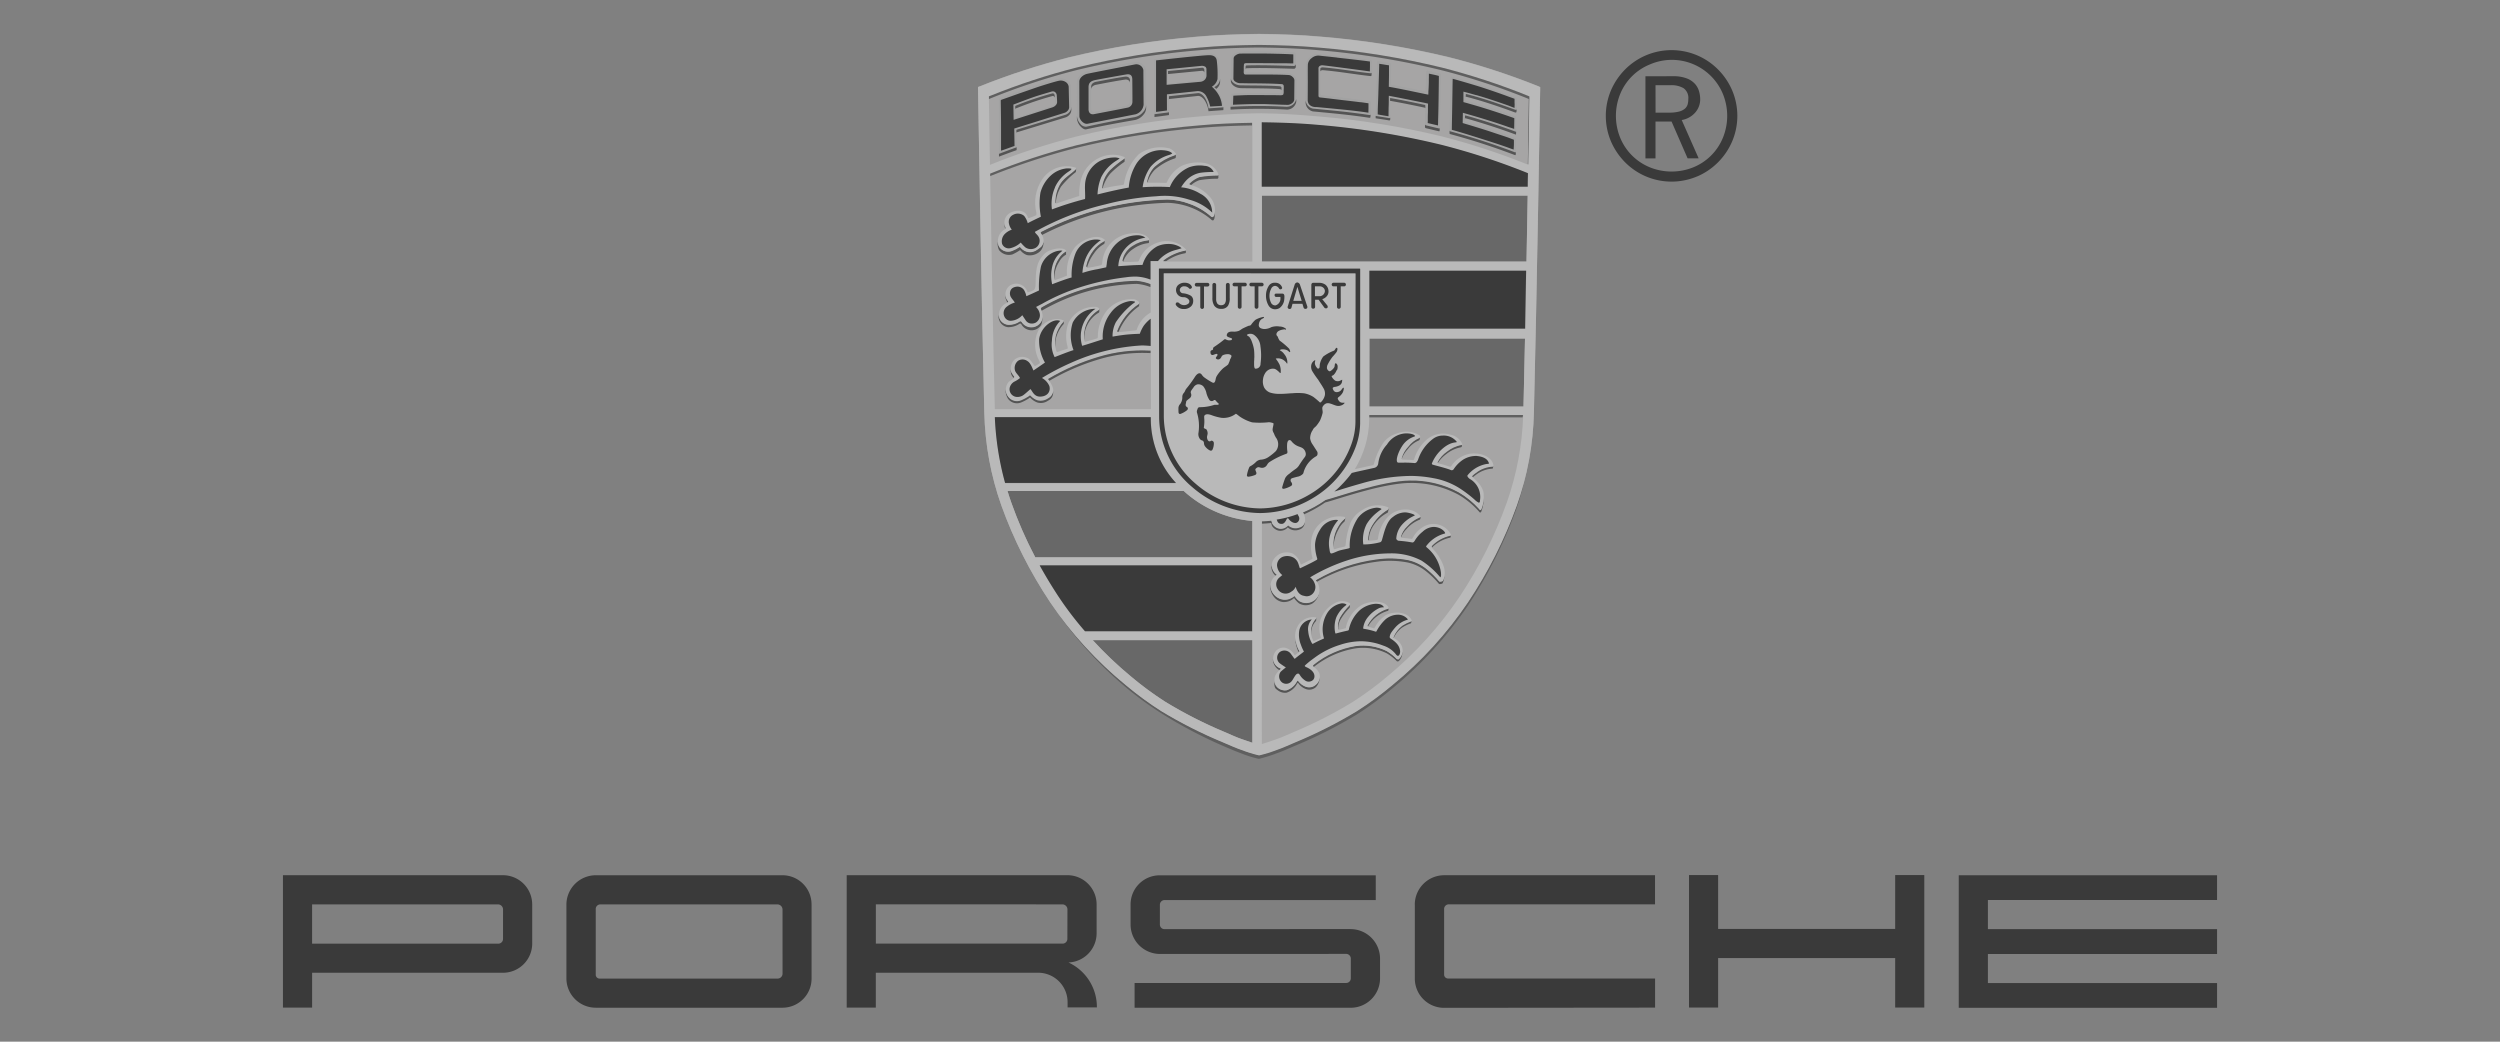
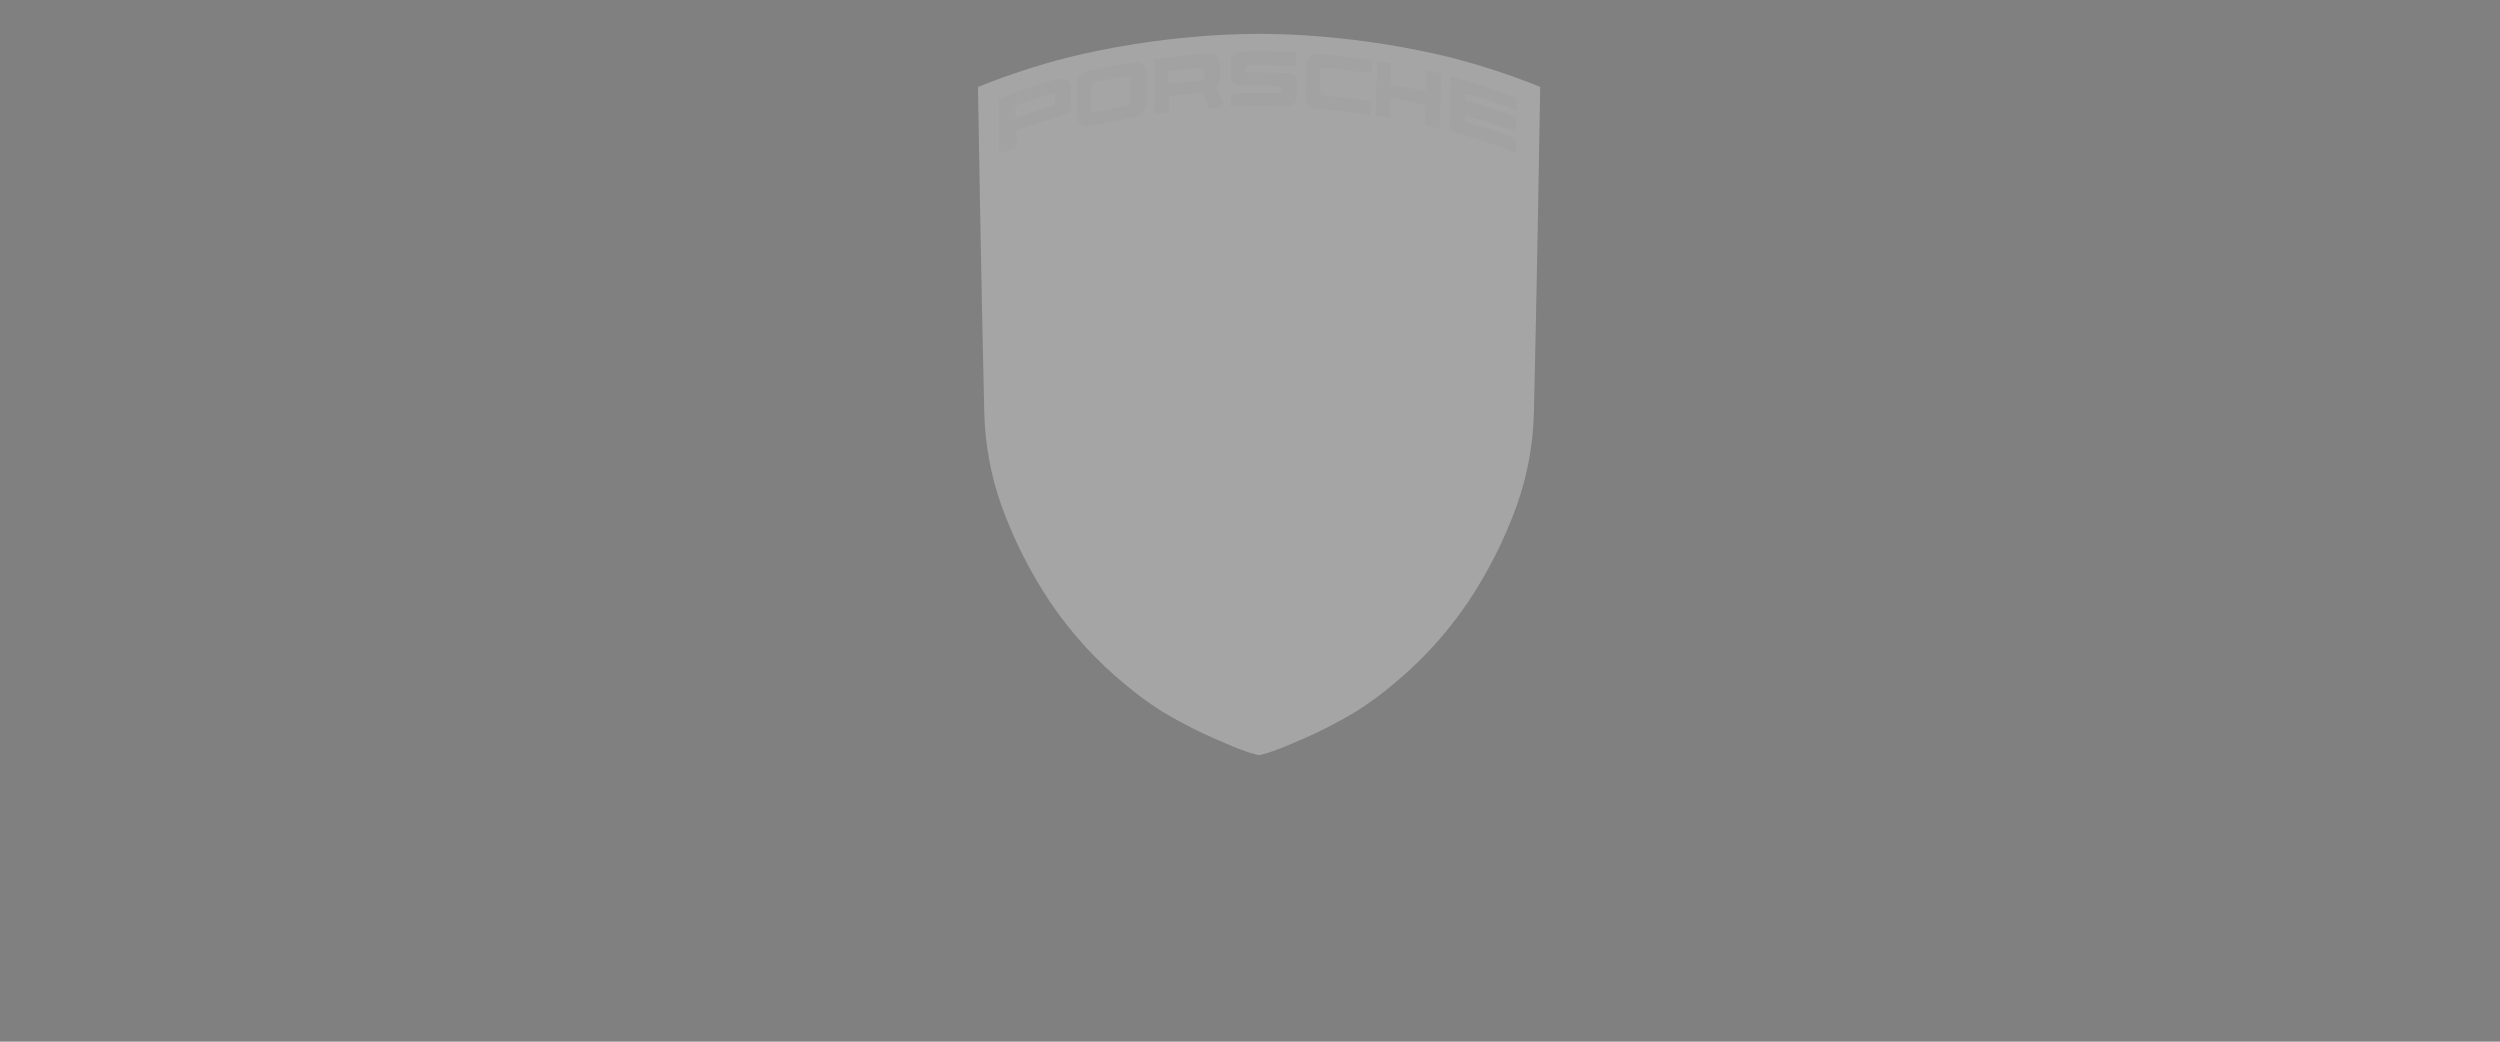
<svg xmlns="http://www.w3.org/2000/svg" width="600" height="250" viewBox="0 0 600 250">
  <rect x="0" y="0" width="600" height="250" fill="#808080" stroke="none" />
  <defs>
    <clipPath id="clip-path">
      <path id="Pfad_95" data-name="Pfad 95" d="M128.782,0c-5.091.062-9.662.211-14.724.662A200.771,200.771,0,0,0,83.423,5.593a170.8,170.8,0,0,0-21.464,6.984c-.293.114-.431.163-.431.163s.857,52.24,1.513,78.123a71.664,71.664,0,0,0,4.11,22.35,107.457,107.457,0,0,0,11.7,23.177,92.859,92.859,0,0,0,18.116,19.848,80.652,80.652,0,0,0,8.605,6.311,109.55,109.55,0,0,0,14.7,7.437c1.681.716,3.142,1.388,4.476,1.835a32.439,32.439,0,0,0,4.246,1.318,32.479,32.479,0,0,0,4.248-1.318c1.331-.45,2.8-1.125,4.476-1.835a109.679,109.679,0,0,0,14.7-7.437,81.434,81.434,0,0,0,8.608-6.311,92.776,92.776,0,0,0,18.113-19.848,107.148,107.148,0,0,0,11.7-23.177,71.584,71.584,0,0,0,4.11-22.35c.659-25.883,1.513-78.1,1.513-78.1a4.673,4.673,0,0,0-.426-.2,169.854,169.854,0,0,0-21.458-6.986A200.748,200.748,0,0,0,143.94.662c-5.064-.453-9.633-.6-14.724-.662Z" transform="translate(-61.528)" fill="none" />
    </clipPath>
    <linearGradient id="linear-gradient" x1="-1.236" y1="1.35" x2="-1.216" y2="1.35" gradientUnits="objectBoundingBox">
      <stop offset="0" stop-color="#d1d1d1" />
      <stop offset="1" stop-color="#c4c3c3" />
    </linearGradient>
    <clipPath id="clip-path-2">
-       <rect id="Rechteck_24" data-name="Rechteck 24" width="464.186" height="233.761" fill="none" />
-     </clipPath>
+       </clipPath>
    <clipPath id="clip-path-3">
      <path id="Pfad_105" data-name="Pfad 105" d="M147.106,136.615a7.109,7.109,0,0,0-3.427,4.037,7.861,7.861,0,0,0,.092,4.118c.019.054.079.171-.014.211-.564.225-.99.474-1.543.694-.027,0-.168.041-.2-.033a4.556,4.556,0,0,1,.629-5.314c.127-.106.2-.244-.057-.333a4.237,4.237,0,0,0-3.831,1.388,4.881,4.881,0,0,0-.849,4.755,6.645,6.645,0,0,0,.716,1.884c.022.03.225.146.106.2-.4.309-.7.529-1.084.83-.024.019-.1.057-.133,0a3.506,3.506,0,0,0-2.09-1.719,2.466,2.466,0,0,0-2.294.632A2.611,2.611,0,0,0,134.2,152.3c.043.022.122.087.035.141a4.256,4.256,0,0,0-1.372,1.532,2.727,2.727,0,0,0,.618,2.931,2.676,2.676,0,0,0,2.093.637,4.358,4.358,0,0,0,2.57-2.256c0-.024.155-.122.225-.046a3.829,3.829,0,0,0,1.9,1.448,2.348,2.348,0,0,0,2.332-.469,2.528,2.528,0,0,0,.813-2.885,4.417,4.417,0,0,0-1.456-1.562c-.095-.071-.019-.247.171-.39a21.4,21.4,0,0,1,10.112-4.479,13,13,0,0,1,7.388,1.2,11.108,11.108,0,0,1,2.44,1.925c.095.057.361.144.453.057a2.865,2.865,0,0,0,.258-3.95,4.739,4.739,0,0,0-1.486-1.185c-.022,0-.038-.076-.054-.111A6.559,6.559,0,0,1,163.4,142a9.96,9.96,0,0,1,2.128-1.033c.157-.043.136-.136.054-.333-.943-2.09-4.6-2.169-6.33-1.065a7.825,7.825,0,0,0-2.494,2.86c-.038.065-.087.271-.187.225l-1.529-.464c-.035,0-.035-.171-.019-.2a8.043,8.043,0,0,1,5.021-4.067c.108-.043.073-.144.051-.2-.789-1.941-4.769-1.776-6.71-.542a8.429,8.429,0,0,0-3.554,5.151c-.024.144.043.271-.054.271a8.453,8.453,0,0,1-1.654.4.173.173,0,0,1-.165-.16,4.636,4.636,0,0,1,.491-2.836,14.467,14.467,0,0,1,2.329-2.947.314.314,0,0,0,0-.439,3.586,3.586,0,0,0-3.676,0m6.7-22.391a6.738,6.738,0,0,0-2.825,2.958,19.1,19.1,0,0,0-1.239,5.588.447.447,0,0,1-.271.258,21.044,21.044,0,0,0-2.416.624.184.184,0,0,1-.163-.146,7.973,7.973,0,0,1,1.084-5.238,6.377,6.377,0,0,1,1.578-1.9.271.271,0,0,0,.084-.374.268.268,0,0,0-.209-.125,7.065,7.065,0,0,0-4.671.813,6.409,6.409,0,0,0-3.253,4.818,11.452,11.452,0,0,0,.3,4.281c0,.043.043.2-.111.225-.542.271-2.028,1.046-2.559,1.3-.035.014-.133.038-.16-.043a4.193,4.193,0,0,0-1.93-2.584,3.8,3.8,0,0,0-3.215.157,3.969,3.969,0,0,0-1.559,1.627,2.715,2.715,0,0,0,.919,3.283c.043.041.122.133,0,.179-.648.344-.661.428-1.149,1.163a3.088,3.088,0,0,0,.371,3.237,3.5,3.5,0,0,0,2.44,1.461,3.454,3.454,0,0,0,2.6-.865c.027-.022.127.038.187.141a3.953,3.953,0,0,0,1.027,1.084,3.331,3.331,0,0,0,3.278,0,2.98,2.98,0,0,0,1.513-2.982,2.708,2.708,0,0,0-.792-1.9c-.095-.108,0-.171.241-.331a38.842,38.842,0,0,1,14.141-4.807,22.52,22.52,0,0,1,7.756.16,10.839,10.839,0,0,1,4.533,2.253,20.564,20.564,0,0,1,2.931,2.9,1.164,1.164,0,0,0,.846-.176,4.755,4.755,0,0,0,.1-3.73,11.548,11.548,0,0,0-2.768-4.251c-.022-.019-.027-.1-.03-.141-.024-.228.108-.325.374-.569a8.732,8.732,0,0,1,4.067-2.15c.2,0,.271-.155.146-.382a4.737,4.737,0,0,0-5.834-2.15l-.014,0a6.623,6.623,0,0,0-3.27,3c-.043.084-.165.361-.271.271-.651-.057-1.749-.225-2.388-.271-.3-.022-.179-.271-.171-.328a5.392,5.392,0,0,1,1.393-2.283,8.478,8.478,0,0,1,3.21-2.291.152.152,0,0,0,.133-.168.164.164,0,0,0-.022-.057,4.5,4.5,0,0,0-3.351-1.651,5.838,5.838,0,0,0-4.449,1.713,9.062,9.062,0,0,0-2.44,5.349c-.065.163-.141.241-.271.244a14.341,14.341,0,0,1-2.014.187c-.1-.03-.1-.146-.095-.271a6.612,6.612,0,0,1,.732-2.931,10.734,10.734,0,0,1,3.961-4.194c.271-.179.271-.542.192-.594a6.582,6.582,0,0,0-6.236.6M100.1,28.863a12.589,12.589,0,0,0-3.524,7.079.32.32,0,0,1-.29.271,43.155,43.155,0,0,0-4.88.9c-.049.008-.084-.073-.084-.125a7.075,7.075,0,0,1,1.86-4.259,25.516,25.516,0,0,1,3.554-2.852.274.274,0,0,0-.092-.369,7.44,7.44,0,0,0-5.748.087,8.136,8.136,0,0,0-4.864,6.257,14.809,14.809,0,0,0-.206,2.958c.008.122-.214.127-.333.163-1.77.556-3.636,1.2-5.119,1.7-.07.027-.271.016-.271-.068a8.45,8.45,0,0,1,1.261-4.734c.862-1.407,2.475-2.2,3.641-3.378.079-.1.2-.328.079-.374a7.026,7.026,0,0,0-8.112,2.711,10.069,10.069,0,0,0-1.429,8.112c.057.258-.016.534-.141.594a13.392,13.392,0,0,1-1.662.64h-.024a.187.187,0,0,1-.217-.144c-.672-2.169-3.18-1.738-4.308-1.084a2.6,2.6,0,0,0-1,3.524v.014a.226.226,0,0,1-.084.309l-.043.022a3.189,3.189,0,0,0-1.434,4.275,2.536,2.536,0,0,0,3.091.992,8.756,8.756,0,0,0,1.778-.933.2.2,0,0,1,.206.033c.035.049.073.1.111.146a2.832,2.832,0,0,0,3.98.423c.827-.591,1.144-.689,1.467-1.757a2.815,2.815,0,0,0-.651-2.169c-.081-.07-.005-.282.089-.328a69.875,69.875,0,0,1,30.264-7.756,14.75,14.75,0,0,1,5.208.987,14.927,14.927,0,0,1,5.219,3.007.53.53,0,0,0,.453.228.724.724,0,0,0,.388-.412,4.768,4.768,0,0,0-1.467-4.88,8.716,8.716,0,0,0-4.414-2.478h-.014l-.011-.005a.193.193,0,0,1-.043-.266,6.95,6.95,0,0,1,2.413-1.578,26.4,26.4,0,0,1,4.359-.363c.1-.008.258-.108.225-.206A4.367,4.367,0,0,0,115.47,30.9a9.529,9.529,0,0,0-5,.716,8.062,8.062,0,0,0-3.606,3.983.26.26,0,0,1-.236.141c-1.41-.046-2.868-.068-4.281-.046-.095,0-.247,0-.247-.1a6.85,6.85,0,0,1,1.838-3.728,14.386,14.386,0,0,1,4.9-2.784c.13-.049.293-.26.2-.371a3.9,3.9,0,0,0-1.448-1.223,8.819,8.819,0,0,0-2.291-.3,8.909,8.909,0,0,0-5.208,1.681M124.913,169.27c-1.285-.426-2.681-1.087-4.308-1.781a105.794,105.794,0,0,1-14.133-7.209,78.445,78.445,0,0,1-8.274-6.111,91.968,91.968,0,0,1-9.131-8.7h38.308v24.647c-.7-.23-1.54-.529-2.462-.846M80.776,134.915q-2.363-3.619-4.392-7.279h50.99l.005,15.806H87.256a80.39,80.39,0,0,1-6.48-8.526m64.079-23.074.046-.03-.038.038Zm-75.347.586c-.317-.919-.629-1.83-.9-2.749H110.9c.271.244.542.491.813.716a28.127,28.127,0,0,0,15.659,6.482l-.011,8.727H75.278a100.14,100.14,0,0,1-5.769-13.176M65.626,92.061h37.427v.648A22.662,22.662,0,0,0,109.1,107.84H68.085a70.47,70.47,0,0,1-2.459-15.779m89.8.643V91.446h36.95a70,70,0,0,1-3.934,21.006,104.374,104.374,0,0,1-11.251,22.483,89.811,89.811,0,0,1-17.419,19.249,78.553,78.553,0,0,1-8.277,6.108,105.012,105.012,0,0,1-14.133,7.212c-1.616.7-3.02,1.345-4.305,1.781-1.388.466-2.578.9-3.413,1.125V169.6l.022-52.622c.77-.022,1.516-.081,2.28-.168.041.106.111.407.225.724a2.41,2.41,0,0,0,1.578,1.2,2.276,2.276,0,0,0,2.207-.775,2.689,2.689,0,0,0,2.8.485,1.7,1.7,0,0,0,1.269-1.627,3.1,3.1,0,0,0-.239-1.494l-.271-.483-.038.014a28.139,28.139,0,0,0,5.422-2.982h-.019l-.011-.011.157-.043c2.681-.675,13.5-4.552,20.13-4.641a23.646,23.646,0,0,1,11.728,2.822,20.121,20.121,0,0,1,4.926,4.037.383.383,0,0,0,.271.228.273.273,0,0,0,.244-.157,8.291,8.291,0,0,0,.572-3.725c-.146-2.033-2.169-3.505-2.765-4.113-.022-.022-.068-.149.138-.293a4.882,4.882,0,0,1,.762-.615,7.109,7.109,0,0,1,4.067-1.524c.22.033.149-.285.089-.542-.417-1.8-2.982-2.971-5.693-2.551a6.927,6.927,0,0,0-4.411,2.985c-.049.076-.3.2-.4.095a20.275,20.275,0,0,0-2.668-.773c-.325-.087-.146-.317-.133-.358a7.277,7.277,0,0,1,2.191-2.44,8.117,8.117,0,0,1,3.562-1.627c.155,0,.155-.2.114-.271a3.948,3.948,0,0,0-2.711-2.169,6.085,6.085,0,0,0-5.634,1,10.1,10.1,0,0,0-3.207,4.853c-.108.149-.138.266-.271.236-.7-.141-2.489-.054-2.643-.16-.114-.054-.087-.211-.062-.325a6.5,6.5,0,0,1,1.6-2.746,6.318,6.318,0,0,1,2.622-2.058.452.452,0,0,0,.146-.122.4.4,0,0,0-.079-.542,6.062,6.062,0,0,0-5.422-.453,6.158,6.158,0,0,0-3.356,2.34,15.775,15.775,0,0,0-2.2,5.021c-.022.065-.133.258-.271.258l-3.66.813-.6.141-.079.081A23.709,23.709,0,0,0,155.429,92.7m.046-16.719v-2.89h37.337c-.122,5.945-.244,11.547-.366,16.321h-37Zm.03-19.075h37.63l0-.008c-.089,4.66-.182,9.361-.252,13.908H155.5ZM129.663,38.783h63.8c-.087,4.95-.182,10.337-.287,15.841H129.663ZM64.442,33.518l.1-.046A162.265,162.265,0,0,1,85.176,26.71a191.552,191.552,0,0,1,29.456-4.777c4.392-.4,8.4-.55,12.742-.621l.005,33.295H106.117c-.309-.033-.108-.168.1-.377a12.352,12.352,0,0,1,5.151-2.253c.155-.014.209-.1-.019-.39a6.468,6.468,0,0,0-6.707-1.526,7.09,7.09,0,0,0-4.506,4.338.289.289,0,0,1-.271.225c-1.049.092-2.353.092-3.4.092-.176,0-.268-.228-.255-.4a5.326,5.326,0,0,1,2.478-3.486,7.972,7.972,0,0,1,3.739-1.29.237.237,0,0,0,.1-.052.288.288,0,0,0,.054-.4,4.194,4.194,0,0,0-.762-.675,5.484,5.484,0,0,0-3.638-.542,7.585,7.585,0,0,0-6.837,6.954c-.076.434.043.529-.382.675-.808.271-2.321.461-3.134.629-.146.019-.355-.306-.325-.453a9.444,9.444,0,0,1,1.759-3.766,7.28,7.28,0,0,1,2.462-2.1c.192-.1.363-.32.192-.464-1.822-1.589-5.563.089-7.071,1.746a9.877,9.877,0,0,0-1.982,6.564c0,.111.1.3,0,.336-.919.409-1.9.756-2.882,1.084-.089.041-.1-.176-.119-.271a6.725,6.725,0,0,1,1.057-4.88,4.728,4.728,0,0,1,1.762-1.743c.076-.043.057-.127,0-.2-.824-1.079-4.1-.306-5.1.675-2.31,2.253-2.144,4.438-2.253,7.911-.005.165-.22.805-.4.887a3.975,3.975,0,0,1-1.328.5c-.152.043-.163.1-.206-.052a2.689,2.689,0,0,0-.271-.6l-.005-.008a2.8,2.8,0,0,0-3.842-.99,2.189,2.189,0,0,0-.271.2,2.575,2.575,0,0,0-.271,3.63c.111.125.141.252-.019.3l-.054.019h0A3.034,3.034,0,0,0,66.73,68.3a2.438,2.438,0,0,0,2.139,1.518,4.544,4.544,0,0,0,2.67-.786.31.31,0,0,1,.428.073l0,0A2.779,2.779,0,0,0,75.8,70c1.155-.781,1.681-1.976.813-4.034-.049-.119.144-.331.255-.39a47.66,47.66,0,0,1,22.657-6.341,12.851,12.851,0,0,1,3.3.737.633.633,0,0,1,.16.062v6.778a1.235,1.235,0,0,1-.239.171,7.264,7.264,0,0,0-3.115,3.966c-.03.122-.052.155-.258.174-1.388.141-2.871.347-4.262.453-.079.014-.228-.138-.2-.211a13.479,13.479,0,0,1,5.216-6.553.419.419,0,0,0,.068-.483,2.777,2.777,0,0,0-1.206-.675,7.862,7.862,0,0,0-6.455,2.613,10.23,10.23,0,0,0-2.253,6.311c-.011.163.022.418-.136.469-.895.29-1.884.542-2.814.813a.247.247,0,0,1-.271-.2,7.251,7.251,0,0,1,3.5-7.437c.366-.279-.274-.732-.74-.732a6.944,6.944,0,0,0-6.577,3.831,9.367,9.367,0,0,0-.225,5.718c.03.168.136.45-.038.493-.569.133-1.909.653-2.329.784-.152.046-.252-.027-.342-.225a7.525,7.525,0,0,1-.152-3.524,7.962,7.962,0,0,1,1.93-3.554c.057-.073.084-.233,0-.271a3.866,3.866,0,0,0-2.711-.174,5.333,5.333,0,0,0-3.443,2.738,7.945,7.945,0,0,0,.366,7.249c.06.144.13.42,0,.51l-.984.583c-.125.081-.236.005-.323-.119-.393-.561-.892-1.456-1.521-1.727a2.981,2.981,0,0,0-3.083.255,2.928,2.928,0,0,0-.857,3.11,6.384,6.384,0,0,0,.71,1.084c.07.1,0,.258-.095.336-.412.374-.992.643-1.342,1A2.851,2.851,0,0,0,68.728,87a2.621,2.621,0,0,0,3.253.887A11.753,11.753,0,0,0,73.646,87c.2-.136.331-.377.5-.187a3.94,3.94,0,0,0,1.627,1.1,3.084,3.084,0,0,0,2.554-.45,2.21,2.21,0,0,0,1.215-2.44,6.332,6.332,0,0,0-1.033-1.944c-.239-.247-.255-.233,0-.385a53.584,53.584,0,0,1,11.978-5.219,36.279,36.279,0,0,1,12.2-1.5h.328l.024,14.054H65.57c-.388-15.38-.835-39.745-1.128-56.521m65.221-12.224c4.712.065,8.982.214,13.7.634a191.274,191.274,0,0,1,29.459,4.785,162.289,162.289,0,0,1,20.637,6.759l.1.041q-.028,1.574-.046,3.234H129.663ZM64.13,14.974l.412-.16A162.315,162.315,0,0,1,85.179,8.05a191.9,191.9,0,0,1,29.456-4.785c4.869-.434,9.261-.58,14.16-.64h.407c4.9.057,9.28.206,14.16.64A191.9,191.9,0,0,1,172.818,8.05a162.149,162.149,0,0,1,20.637,6.759,3.827,3.827,0,0,1,.417.184c0,.287-.108,6.9-.271,16.41a.555.555,0,0,0-.138-.07,162.732,162.732,0,0,0-20.637-6.761,192.213,192.213,0,0,0-29.456-4.777c-4.869-.434-9.242-.708-14.141-.77h-.417c-4.9.062-9.3.336-14.176.77a191.926,191.926,0,0,0-29.456,4.8,162.9,162.9,0,0,0-20.64,6.759.676.676,0,0,0-.138.073c-.163-9.746-.271-16.451-.271-16.451M128.787.022c-5.094.062-9.662.209-14.727.659A200.781,200.781,0,0,0,83.425,5.618a169.857,169.857,0,0,0-21.464,6.97c-.293.114-.431.165-.431.165s.857,52.237,1.513,78.123a71.554,71.554,0,0,0,4.11,22.348,107.457,107.457,0,0,0,11.7,23.177,92.789,92.789,0,0,0,18.116,19.848,80.375,80.375,0,0,0,8.605,6.311,110.036,110.036,0,0,0,14.7,7.437c1.678.708,3.142,1.383,4.476,1.835A32.845,32.845,0,0,0,129,173.147a32.882,32.882,0,0,0,4.248-1.315c1.323-.45,2.8-1.117,4.476-1.835a110.329,110.329,0,0,0,14.7-7.437,80.952,80.952,0,0,0,8.608-6.311A92.775,92.775,0,0,0,179.137,136.4a107.149,107.149,0,0,0,11.7-23.177,71.633,71.633,0,0,0,4.11-22.348c.659-25.886,1.513-78.1,1.513-78.1a4.223,4.223,0,0,0-.423-.192,169.2,169.2,0,0,0-21.458-6.97A200.781,200.781,0,0,0,143.945.681c-5.064-.447-9.633-.6-14.727-.659Z" transform="translate(-61.53 -0.022)" fill="none" />
    </clipPath>
    <linearGradient id="linear-gradient-2" x1="-0.493" y1="0.987" x2="-0.482" y2="0.987" gradientUnits="objectBoundingBox">
      <stop offset="0" stop-color="#d1d1d1" />
      <stop offset="0.34" stop-color="#f9f9f9" />
      <stop offset="0.75" stop-color="#b3b3b2" />
      <stop offset="0.995" stop-color="#e7e7e7" />
      <stop offset="1" stop-color="#e7e7e7" />
    </linearGradient>
    <clipPath id="clip-path-4">
      <path id="Pfad_106" data-name="Pfad 106" d="M67.317,17.39V14.807c0-.125.144-.225.271-.258a78.32,78.32,0,0,1,8.676-2.909c.271-.07.5.225.526.453a12.687,12.687,0,0,1,.071,1.787l.014,0c0,.331-.469.713-.786.813L67.542,17.48a.237.237,0,0,1-.065.008c-.073,0-.16-.03-.16-.1M77.7,8.1c-4.693,1.2-9.394,2.982-14.1,4.706a.458.458,0,0,0-.225.371V23.756l.027,2.38s3.4-1.28,4.132-1.518c.1-.033.1-.125.1-.225l-.076-3.758c0-.1.022-.271.119-.29L79.4,16.729A2.141,2.141,0,0,0,80.395,16a1.7,1.7,0,0,0,.374-1.128l-.1-4.918a1.953,1.953,0,0,0-.881-1.426,2.612,2.612,0,0,0-1.521-.488,2.658,2.658,0,0,0-.564.06m94.14-.523c-.054-.011-.054.084-.054.13-.1,4.37-.217,8.415-.258,12.788,0,.081.041.2.13.228a160.785,160.785,0,0,1,15.567,5.048c.225.079.225-.092.225-.16.019-.995.065-2.006.019-3a.3.3,0,0,0-.179-.239,120.6,120.6,0,0,0-11.978-3.9.2.2,0,0,1-.13-.187l.052-1.3c0-.052.1-.065.16-.052,4.21,1.174,8.4,2.551,12.051,3.907.068.024.068-.068.068-.13.041-1.117.065-2.245,0-3.37a.2.2,0,0,0-.138-.187c-3.741-1.358-7.662-2.624-11.82-3.771-.06-.019-.13-.07-.13-.133V11.862c0-.057.1-.089.157-.076,4.08,1.036,8.545,2.6,11.658,3.747.274.1.434.06.434-.2.005-1.133.043-1.212-.019-2.337-.011-.144-.022-.29-.157-.342a154.182,154.182,0,0,0-15.643-5.094ZM85.76,15.937a.953.953,0,0,1-.225-.729V9.967a1.062,1.062,0,0,1,.29-.7,1.836,1.836,0,0,1,.865-.428c2.093-.4,4.837-.933,6.986-1.239a1.2,1.2,0,0,1,.813.141.851.851,0,0,1,.393.767L94.807,13.6a.91.91,0,0,1-.355.754,2.134,2.134,0,0,1-.859.339c-2.066.418-5.078.973-7.2,1.369a.694.694,0,0,1-.182.022.757.757,0,0,1-.45-.146M96.274,4.071c-3.915.61-7.862,1.448-11.823,2.3a3.6,3.6,0,0,0-1.659,1.033,2.308,2.308,0,0,0-.743,1.486l.033,8.06a3.148,3.148,0,0,0,.765,1.917,1.725,1.725,0,0,0,1.467.792c3.937-.868,7.9-1.646,11.782-2.321a3.575,3.575,0,0,0,1.933-1.2,2.617,2.617,0,0,0,.708-1.665l-.024-8.4a2.022,2.022,0,0,0-.789-1.429,2.2,2.2,0,0,0-1.488-.58,1.55,1.55,0,0,0-.16.005m57.89-.005c-.041,1.976-.32,10.514-.377,12.78l0,.184c1.125.2,2.348.35,3.253.542.1.022.255-.054.255-.16-.014-1.488,0-3.221-.027-4.576,0-.1.043-.106.141-.092,2.684.477,5.289,1.006,7.952,1.581.057,0,.371.057.371.225-.019,1.559-.054,2.885-.095,4.443a.292.292,0,0,0,.2.287c1.041.239,2.044.493,3.036.721.271.06.306.019.312-.084.157-3.253.209-8.467.271-12.864,0-.06-.024-.144-.084-.157-1.084-.255-2.131-.521-3.253-.762-.1-.024-.16.146-.165.252-.108,1.608-.062,3.1-.193,4.7,0,.06,0,.089-.062.076-2.668-.542-5.517-1.152-8.169-1.643-.073-.014-.038-.141-.038-.225.019-1.578.014-3.134.024-4.709a.239.239,0,0,0-.184-.209c-1.049-.184-1.944-.328-3.009-.493a.188.188,0,0,0-.157.179M100.739,3.4v0Zm39.305-1.231a2.909,2.909,0,0,0-2.982,2.388l-.07,8.619a2.235,2.235,0,0,0,1.722,2.085c4.4.418,8.73.813,13.642,1.553.073,0,.225-.054.225-.127V13.684a.367.367,0,0,0-.2-.211c-3.272-.412-7.591-.992-11.454-1.4a.54.54,0,0,1-.417-.5V5.724c0-.247.352-.377.6-.358,3.814.306,7.621,1.006,11.427,1.415.1,0,.258-.052.271-.152l.079-2.752a.268.268,0,0,0-.209-.236c-4.235-.618-7.475-.962-12.636-1.478ZM103.938,9.23V6.28L104,6.248l8.017-.775a.544.544,0,0,1,.629.442v.052l.019,1.372a1.237,1.237,0,0,1-1,1.193l-7.659.751Zm-3.2-5.826v0l-.038.005-.019,13.048v.168l3.394-.45a.1.1,0,0,0,.095-.108V12.283l6.837-.735c.6-.108,1.3.331,1.844,1.217a6.354,6.354,0,0,1,.813,2.44l3.364-.247c.073,0,.228,0,.209-.068a7.115,7.115,0,0,0-2.223-4.785l.016.016a2.269,2.269,0,0,0,1.418-2.237,31.329,31.329,0,0,0-.152-4.067,2.309,2.309,0,0,0-2.169-1.778c-3.039.054-9.627.895-13.39,1.364M121.2,1.631c-.878.035-2.079.784-2.093,1.662l-.057,4.663c-.014.96,1.247,1.708,2.2,1.727,3.335.073,6.282.014,9.5.225.239.019.453.157.453.4l-.019.941a.306.306,0,0,1-.271.328.09.09,0,0,1-.038,0c-3.76,0-7.691-.176-11.492.125-.2.019-.19-.035-.2.163l-.165,2.768-.019.225a116.928,116.928,0,0,1,13.577,0,2.306,2.306,0,0,0,2.2-1.9l.041-4.514c0-.93-1.144-1.627-1.9-1.665-3.186-.2-6.81-.092-10.055-.176a.334.334,0,0,1-.312-.355l.062-1.049c0-.2.136-.271.339-.271,3.2-.114,7.987.038,11.265.141a.514.514,0,0,0,.434-.5V2.273c0-.122-.225-.485-.45-.488l-.008-.019c-2.825-.117-5.813-.214-8.749-.214-1.437,0-2.86.022-4.248.079" transform="translate(-63.38 -1.552)" fill="none" />
    </clipPath>
    <linearGradient id="linear-gradient-3" x1="-1.382" y1="9.337" x2="-1.36" y2="9.337" gradientUnits="objectBoundingBox">
      <stop offset="0" stop-color="#ececec" />
      <stop offset="1" stop-color="#bdbdbd" />
    </linearGradient>
    <clipPath id="clip-porsche">
      <rect width="600" height="250" />
    </clipPath>
  </defs>
  <g id="porsche" clip-path="url(#clip-porsche)">
    <g id="Gruppe_57" data-name="Gruppe 57" transform="translate(67.907 8.119)" opacity="0.55">
      <g id="Gruppe_48" data-name="Gruppe 48" transform="translate(166.808)">
        <g id="Gruppe_47" data-name="Gruppe 47" clip-path="url(#clip-path)">
          <rect id="Rechteck_23" data-name="Rechteck 23" width="134.931" height="173.139" transform="translate(0 0)" fill="url(#linear-gradient)" />
        </g>
      </g>
      <g id="Gruppe_50" data-name="Gruppe 50">
        <g id="Gruppe_49" data-name="Gruppe 49" clip-path="url(#clip-path-2)">
          <path id="Pfad_96" data-name="Pfad 96" d="M122.9,121.013H84.591a92.722,92.722,0,0,0,9.139,8.675,78.174,78.174,0,0,0,8.277,6.108,105.016,105.016,0,0,0,14.133,7.212c1.627.694,3.02,1.356,4.305,1.781.924.317,1.76.615,2.467.846V121.013Zm0-28.6a28.074,28.074,0,0,1-15.651-6.488q-.407-.35-.813-.716H64.141q.419,1.37.9,2.749a99.426,99.426,0,0,0,5.769,13.176h52.083Zm65.449-43.79H151v2.89l-.022,13.447h37c.111-4.785.236-10.386.358-16.34ZM189,14.318H125.179V30.156h63.513c.1-5.5.2-10.885.287-15.838Z" transform="translate(109.751 24.499)" fill="#535353" />
          <path id="Pfad_97" data-name="Pfad 97" d="M109.945,39.42l.024-.1-.019.065Z" transform="translate(188.126 67.284)" fill="#444" fill-rule="evenodd" />
          <path id="Pfad_98" data-name="Pfad 98" d="M166.543,69.013A92.989,92.989,0,0,1,148.43,88.863a82,82,0,0,1-8.608,6.311,110.361,110.361,0,0,1-14.7,7.437c-1.681.716-3.153,1.388-4.476,1.835a33.286,33.286,0,0,1-4.246,1.318,33.191,33.191,0,0,1-4.248-1.318c-1.331-.45-2.792-1.125-4.476-1.835a109.519,109.519,0,0,1-14.7-7.437,81.329,81.329,0,0,1-8.608-6.311,95.107,95.107,0,0,1-15.51-16.155l.184.271A94.108,94.108,0,0,0,84.771,89.755a82.653,82.653,0,0,0,8.746,6.311,110.491,110.491,0,0,0,14.157,7.437c1.673.724,3.156,1.356,4.476,1.838a26.135,26.135,0,0,0,4.248,1.323,33.749,33.749,0,0,0,4.246-1.323c1.334-.453,2.8-1.128,4.476-1.838a109.708,109.708,0,0,0,14.7-7.437,82,82,0,0,0,8.608-6.311,92.988,92.988,0,0,0,18.116-19.848,108.13,108.13,0,0,0,11.674-23.315,62.525,62.525,0,0,0,2.025-7.236c-.87,3.289-2,6.474-2,6.474a107.5,107.5,0,0,1-11.7,23.183" transform="translate(117.829 67.342)" fill="#444" fill-rule="evenodd" />
          <path id="Pfad_99" data-name="Pfad 99" d="M191.921,13.121l-.114-.046A161.376,161.376,0,0,0,171.141,6.3,191.374,191.374,0,0,0,141.649,1.5c-4.88-.434-9.275-.583-14.182-.643h-.418c-4.9.062-9.3.209-14.182.643a192.111,192.111,0,0,0-29.5,4.8,160.645,160.645,0,0,0-20.5,6.764l-.4.168.014.992a1.305,1.305,0,0,1,.293-.136l.1-.046A160.889,160.889,0,0,1,83.38,7.284a192.134,192.134,0,0,1,29.5-4.809c4.88-.434,9.277-.6,14.182-.662h.4c4.9.062,9.3.209,14.182.643a191.459,191.459,0,0,1,29.5,4.8A162.192,162.192,0,0,1,191.8,14.034l.114.052c.141.054.282.117.418.184V13.3a4.334,4.334,0,0,0-.412-.184" transform="translate(106.89 1.473)" fill="#444" fill-rule="evenodd" />
          <path id="Pfad_100" data-name="Pfad 100" d="M112.78,9.315c4.387-.385,8.4-.542,12.742-.61V7.764c-4.338.07-8.353.228-12.742.607a191.94,191.94,0,0,0-29.462,4.772,162.887,162.887,0,0,0-20.642,6.778l-.1.046.014.93a.149.149,0,0,1,.057-.033A167.876,167.876,0,0,1,83.27,14.105a189.928,189.928,0,0,1,29.51-4.791" transform="translate(107.073 13.285)" fill="#444" fill-rule="evenodd" />
          <path id="Pfad_101" data-name="Pfad 101" d="M96.147,34.486h36.844a3.034,3.034,0,0,0,.111-.84H96.147Z" transform="translate(164.517 57.571)" fill="#464646" fill-rule="evenodd" />
          <path id="Pfad_102" data-name="Pfad 102" d="M172.036,102.047v.355c0,.247-.038.317-.225.374a8.689,8.689,0,0,0-4.067,2.139c-.07.065-.163.152-.228.225l-.079-.076c-.024-.022-.027-.1-.033-.144-.024-.225.127-.4.4-.637a8.7,8.7,0,0,1,4.034-2.071c.13-.022.187-.081.2-.165m-7.377-4.281a8.476,8.476,0,0,0-3.218,2.253,5.431,5.431,0,0,0-1.385,2.318c0,.033-.081.225.052.293a6.36,6.36,0,0,1,1.29-1.93,8.2,8.2,0,0,1,3.156-2.253.3.3,0,0,0,.19-.252l.065-.583a.157.157,0,0,1-.146.155ZM156.857,96a10.752,10.752,0,0,0-3.961,4.194,6.612,6.612,0,0,0-.732,2.931c0,.119,0,.228.095.271a.153.153,0,0,0,.076.022,7.566,7.566,0,0,1,.648-2.711,9.027,9.027,0,0,1,3.915-3.953,2.665,2.665,0,0,0,.192-1.163.538.538,0,0,1-.233.407Zm-10.3,2.153a6.377,6.377,0,0,0-1.578,1.9,8.068,8.068,0,0,0-1.084,5.165,9.286,9.286,0,0,1,1.2-4.46,5.775,5.775,0,0,1,1.418-1.852,1.93,1.93,0,0,0,.179-.979.242.242,0,0,1-.13.225Zm-16.372,13.555a.108.108,0,0,0,.07-.136.11.11,0,0,0-.038-.054,3.24,3.24,0,0,1-1.193-2.169,2.806,2.806,0,0,0,.9,2.505,2.076,2.076,0,0,1,.271-.157Zm34.209-32.983a6.564,6.564,0,0,0-2.651,2.107,6.4,6.4,0,0,0-1.535,2.741c-.024.1-.043.239.033.3a7.722,7.722,0,0,1,1.5-2.386,6.389,6.389,0,0,1,2.624-2.06c.249-.125.271-.4.271-.981a.364.364,0,0,1-.258.271Zm10.2,1.694a7.9,7.9,0,0,0-3.549,1.548,7.433,7.433,0,0,0-2.2,2.508c-.019.035-.176.258.095.342a8.132,8.132,0,0,1,2.028-2.125,7.99,7.99,0,0,1,3.524-1.627.328.328,0,0,0,.211-.271V80.25a.133.133,0,0,1-.089.165l-.035.005Zm7.634,5.016c0,.108-.041.184-.152.168a6.849,6.849,0,0,0-3.969,1.429,5.988,5.988,0,0,0-.84.708c-.2.144-.16.271-.138.3a2.61,2.61,0,0,0,.225.2,6.9,6.9,0,0,1,.629-.493,7.19,7.19,0,0,1,4.067-1.551c.106-.019.187-.407.174-.759Zm-45.21,13h0v.127a1.781,1.781,0,0,1-1.356,1.613,2.445,2.445,0,0,1-2.67-.515,2.278,2.278,0,0,1-2.193.792,2.466,2.466,0,0,1-1.627-1.155c-.114-.32-.184-.618-.228-.724h-.051c-.754.081-1.5.133-2.253.157V99.4q1.151-.033,2.294-.163a3.65,3.65,0,0,0,.211.713,2.591,2.591,0,0,0,1.516,1.114,2.375,2.375,0,0,0,2.256-.762,2.682,2.682,0,0,0,2.8.515,1.827,1.827,0,0,0,1.261-1.578,6.816,6.816,0,0,0,.041-.813Zm1.928,19.52a3.257,3.257,0,0,1-3.232,0,4.085,4.085,0,0,1-1.084-1.084c-.057-.1-.157-.163-.184-.141a3.292,3.292,0,0,1-2.54.832,3.506,3.506,0,0,1-2.51-1.426,3.686,3.686,0,0,1-.648-2.082l-.038.076a4.031,4.031,0,0,0,.732,2.613,3.176,3.176,0,0,0,2.315,1.467,3.521,3.521,0,0,0,2.622-.919c.027-.022.127.038.184.144a5.5,5.5,0,0,0,1.065,1.106,3.191,3.191,0,0,0,3.186.024,3.83,3.83,0,0,0,1.643-3.015,2.987,2.987,0,0,1-1.507,2.4Zm23.532,4.831a10.1,10.1,0,0,0-2.123,1.028,6.574,6.574,0,0,0-2.169,2.839c.014.035.033.1.054.111l.092.06a6.569,6.569,0,0,1,2.009-2.478,10.156,10.156,0,0,1,2.128-1.033c.073-.035.136-.42.13-.64,0,.052-.041.087-.114.106Zm-5.371-3.153a.1.1,0,0,1-.073.092,7.526,7.526,0,0,0-5.021,4.067c-.014.033-.019.19.019.2l.16.052a8.061,8.061,0,0,1,4.785-3.73c.106-.024.13-.4.136-.7Zm-9.34-.754a12.44,12.44,0,0,0-2.329,2.947,4.605,4.605,0,0,0-.491,2.833.153.153,0,0,0,.095.141,4.4,4.4,0,0,1,.521-2.356,13.577,13.577,0,0,1,2.185-2.844,2.888,2.888,0,0,0,.111-.9.3.3,0,0,1-.089.157Zm-8.133,3.253a4.393,4.393,0,0,0-1.112,3.947,4.292,4.292,0,0,1,1.182-3.34,3.333,3.333,0,0,0,.043-.77.289.289,0,0,1-.122.155ZM135.5,130.18l.211-.163c.122-.051-.087-.168-.106-.2a6.7,6.7,0,0,1-.716-1.884,8.373,8.373,0,0,1-.225-1.7,11.893,11.893,0,0,0,.225,2.169,9.381,9.381,0,0,0,.6,1.781Zm4.067,7.862a2.34,2.34,0,0,1-2.332.469,3.852,3.852,0,0,1-1.9-1.445c-.065-.073-.206.024-.228.046a4.353,4.353,0,0,1-2.57,2.253,2.664,2.664,0,0,1-2.093-.634,2.31,2.31,0,0,1-.789-1.768c0,1.849.225,1.971.794,2.375a2.855,2.855,0,0,0,2.169.632,4.371,4.371,0,0,0,2.573-2.256c0-.024.155-.122.225-.046a3.841,3.841,0,0,0,1.9,1.448,2.336,2.336,0,0,0,2.329-.469,3.284,3.284,0,0,0,.9-2.481,2.83,2.83,0,0,1-.987,1.879Zm-8.692-3.505.336-.271c.084-.057,0-.122-.038-.141a2.712,2.712,0,0,1-1.83-2.315,3.065,3.065,0,0,0,1.54,2.741ZM65.072,28.612h0a.225.225,0,0,0,.079-.306v-.014a2.886,2.886,0,0,1-.312-1.19v.033a6.861,6.861,0,0,0,.244,1.483ZM67.1,64.4l.046-.041c.089-.081.163-.239.092-.336a6.37,6.37,0,0,1-.708-1.084,2.125,2.125,0,0,1-.163-.83,5.769,5.769,0,0,0,.2,1.507,3.139,3.139,0,0,0,.542.8Zm9.464,2.914v.057A2.138,2.138,0,0,1,75.318,69.2a3.1,3.1,0,0,1-2.554.439,3.689,3.689,0,0,1-1.581-1.057c-.171-.192-.363,0-.558.127a11.771,11.771,0,0,1-1.665.881,2.541,2.541,0,0,1-3.2-.835,2.958,2.958,0,0,1-.577-1.659,4.119,4.119,0,0,0,.561,2.28,2.641,2.641,0,0,0,3.253.9,11.537,11.537,0,0,0,1.673-.873c.2-.133.328-.374.5-.184a4.086,4.086,0,0,0,1.648,1.106,2.984,2.984,0,0,0,2.554-.439,2.107,2.107,0,0,0,1.177-2.41ZM74.016,49.672a2.528,2.528,0,0,1-1.25,2.112,2.673,2.673,0,0,1-3.69-.808l0-.005-.054-.081c-.041-.108-.393-.179-.526-.065a4.514,4.514,0,0,1-2.668.784,2.423,2.423,0,0,1-2.139-1.516,2.281,2.281,0,0,1-.209-.813,2.893,2.893,0,0,0,.179,1.3,2.539,2.539,0,0,0,2.117,1.665,4.741,4.741,0,0,0,2.741-.813.312.312,0,0,1,.431.073,2.805,2.805,0,0,0,3.793,1.155l0,0c.938-.624,1.318-1.206,1.28-2.969Zm-8.4-3.362c.043-.03.089-.06.136-.087.095-.052.06-.192,0-.317a2.327,2.327,0,0,1-.672-1.594,3.508,3.508,0,0,0,.523,1.944Zm13.482,4.46a7.922,7.922,0,0,0-1.93,3.554,8.438,8.438,0,0,0-.027,2.906,8.275,8.275,0,0,1,.111-2.21,7.908,7.908,0,0,1,1.86-3.524c.035-.043.038-.13.038-.3v-.58a.237.237,0,0,1-.046.141Zm8.478-2.79a7.247,7.247,0,0,0-3.5,7.437A7.142,7.142,0,0,1,87.6,48.728c.108-.084.084-.591.084-.933a.236.236,0,0,1-.1.19Zm4.281,5.151c-.03.076.174.228.258.217l.225-.022a13.831,13.831,0,0,1,4.837-6.084c.084-.06.076-.369.084-.5v-.458a.271.271,0,0,1-.119.225,13.724,13.724,0,0,0-5.273,6.618Zm-12.2-19.17A4.748,4.748,0,0,0,77.891,35.7a6.712,6.712,0,0,0-1.057,4.88.717.717,0,0,0,.07.271,7.117,7.117,0,0,1,1.152-4.305,4.167,4.167,0,0,1,1.591-1.681.089.089,0,0,0,.054-.081v-.9a.09.09,0,0,1-.035.079Zm9.012-2.383a7.455,7.455,0,0,0-2.5,2.131,9.336,9.336,0,0,0-1.7,3.763.525.525,0,0,0,.271.453A10.137,10.137,0,0,1,86.4,34.544a7.064,7.064,0,0,1,2.321-2.21c.2-.1.239-.3.239-.526v-.515c0,.125-.133.217-.271.287Zm10.722-.244a8.078,8.078,0,0,0-3.779,1.277,5.319,5.319,0,0,0-2.481,3.481.421.421,0,0,0,.287.418,5.958,5.958,0,0,1,2.407-3.05,7.688,7.688,0,0,1,3.617-1.391c.19-.019.165-.271.165-.45V31.06a.268.268,0,0,1-.2.271Zm4.308,5.075.344-.225a11.428,11.428,0,0,1,4.2-1.675c.155-.014.225-.095.225-.428v-.4c0,.06-.057.087-.136.092a12.317,12.317,0,0,0-5.151,2.253c-.211.206-.418.344-.1.374ZM81.973,14.292a17.23,17.23,0,0,0-3.693,3.381A8.366,8.366,0,0,0,77.072,22.4c0,.054.087.079.165.081A8.675,8.675,0,0,1,78.5,18.5a21.4,21.4,0,0,1,3.541-3.481,3.611,3.611,0,0,0,.065-1.038.448.448,0,0,1-.133.306m11.782-2.711a.157.157,0,0,1-.041.106,25.12,25.12,0,0,0-3.554,2.8A7.327,7.327,0,0,0,88.244,18.8c0,.046.092.133.138.125L88.5,18.9a8.785,8.785,0,0,1,1.822-3.524,23.285,23.285,0,0,1,3.359-2.79c.095-.081.076-.344.076-.45v-.542Zm12.07-.675a13.121,13.121,0,0,0-4.9,2.733,7.334,7.334,0,0,0-1.9,3.779c0,.07.127.092.206.1a7.616,7.616,0,0,1,1.73-3.009,14.242,14.242,0,0,1,4.9-2.787c.133-.052.179-.225.19-.371v-.737a.378.378,0,0,1-.236.271Zm10.2,4.831a25.568,25.568,0,0,0-4.338.407,6.106,6.106,0,0,0-2.413,1.578.194.194,0,0,0,.057.271l.428.125a5.738,5.738,0,0,1,1.9-1.136,25.859,25.859,0,0,1,4.362-.363.276.276,0,0,0,.239-.225V15.61c0,.068-.152.1-.239.106ZM74.241,31.827C73.916,32.9,73.6,33,72.772,33.587a3.281,3.281,0,0,1-2.641.45,3.2,3.2,0,0,1-1.453-1.011A.191.191,0,0,0,68.472,33a8.243,8.243,0,0,1-1.778.9A2.561,2.561,0,0,1,63.6,32.893a2.087,2.087,0,0,1-.133-.241l-.033-.084c-.027-.076-.051-.152-.073-.225l-.022-.081c-.019-.089-.035-.179-.046-.271v-.06a2.631,2.631,0,0,1-.027-.328v.2a4.084,4.084,0,0,0,.339,1.917,3,3,0,0,0,3.253,1.052,12.458,12.458,0,0,0,1.719-.968.181.181,0,0,1,.2.03,3.6,3.6,0,0,0,1.513,1.1,3.548,3.548,0,0,0,2.643-.493,2.606,2.606,0,0,0,1.1-1.258,2.864,2.864,0,0,0,.225-1.534,1.138,1.138,0,0,1-.03.163Zm40.973-6.458a.707.707,0,0,1-.453.358.379.379,0,0,1-.4-.163,16.966,16.966,0,0,0-10.427-3.993,69.961,69.961,0,0,0-30.264,7.756c-.1.046-.171.258-.089.331a1.626,1.626,0,0,1,.336.464A69.883,69.883,0,0,1,104.1,22.4a16.966,16.966,0,0,1,10.427,3.993.513.513,0,0,0,.45.225c.171-.041.271-.336.331-.493a8.3,8.3,0,0,0,.111-1.852,3.516,3.516,0,0,1-.211,1.084Zm-15.4,16.378a12.831,12.831,0,0,0-3.294-.737,47.721,47.721,0,0,0-22.67,6.358c-.108.06-.3.271-.255.39.087.206.16.418.225.629a.805.805,0,0,1,.192-.179,47.751,47.751,0,0,1,22.673-6.355,11.485,11.485,0,0,1,3.129.718.519.519,0,0,1,.163.062V41.82a.524.524,0,0,0-.163-.076ZM100,57.623h0v.155h-.336a36.322,36.322,0,0,0-12.2,1.437,53.44,53.44,0,0,0-11.975,5.273c-.255.152-.241.138,0,.388a1.886,1.886,0,0,1,.192.247,53.879,53.879,0,0,1,11.869-5.151,36.136,36.136,0,0,1,12.2-1.513H100Zm41.859,36.028A28.432,28.432,0,0,1,136.51,96.6l.271.477.033.073a29.151,29.151,0,0,0,5.056-2.828l.163-.043c2.681-.675,13.5-4.557,20.127-4.644a23.675,23.675,0,0,1,11.728,2.822,20.082,20.082,0,0,1,4.926,4.04c.046.052.092.19.271.225a.272.272,0,0,0,.241-.157,8.723,8.723,0,0,0,.594-3.5,8.2,8.2,0,0,1-.594,2.822.27.27,0,0,1-.241.155c-.176-.027-.211-.225-.271-.271a19.973,19.973,0,0,0-4.931-3.98,23.716,23.716,0,0,0-11.72-2.914c-6.631.092-17.351,4-20.04,4.677,0,0-.157.057-.252.087Zm28.255,19.411a1.166,1.166,0,0,1-.846.176,20.3,20.3,0,0,0-2.89-2.9,11.061,11.061,0,0,0-4.565-2.253,22.391,22.391,0,0,0-7.756-.209,38.821,38.821,0,0,0-14.144,4.858c-.225.16-.336.225-.241.333s.163.2.228.287a39.109,39.109,0,0,1,14.1-4.777,22.619,22.619,0,0,1,7.762.157,10.839,10.839,0,0,1,4.533,2.253,20.562,20.562,0,0,1,2.931,2.9,1.2,1.2,0,0,0,.849-.176,4.522,4.522,0,0,0,.423-1.854,2.705,2.705,0,0,1-.377,1.2ZM159.465,131.9c-.1.089-.363,0-.45-.057a11.318,11.318,0,0,0-2.44-1.925,12.957,12.957,0,0,0-7.388-1.2,21.33,21.33,0,0,0-10.1,4.438c-.187.141-.271.361-.176.431l.249.2a21.734,21.734,0,0,1,10.121-4.473,12.982,12.982,0,0,1,7.388,1.2,11.253,11.253,0,0,1,2.44,1.925.51.51,0,0,0,.45-.06,2.684,2.684,0,0,0,.813-2.253,2.594,2.594,0,0,1-.9,1.757Z" transform="translate(108.245 18.16)" fill="#2f2f2f" fill-rule="evenodd" />
          <path id="Pfad_103" data-name="Pfad 103" d="M110.386,22.045c.165-9.8.271-16.584.271-16.584s-.106,0-.106.062.03.61-.106.756c0,0-.095,6.311-.241,15.605Z" transform="translate(188.57 9.344)" fill="#282828" fill-rule="evenodd" />
        </g>
      </g>
      <g id="Gruppe_52" data-name="Gruppe 52" transform="translate(166.814 0.06)">
        <g id="Gruppe_51" data-name="Gruppe 51" clip-path="url(#clip-path-3)">
-           <path id="Pfad_104" data-name="Pfad 104" d="M116.072,278.765,278.778,184.9,205.622-23.862,42.915,70Z" transform="translate(-93.381 -40.889)" fill="url(#linear-gradient-2)" />
-         </g>
+           </g>
      </g>
      <g id="Gruppe_54" data-name="Gruppe 54" transform="translate(171.829 4.208)">
        <g id="Gruppe_53" data-name="Gruppe 53" clip-path="url(#clip-path-4)">
          <rect id="Rechteck_25" data-name="Rechteck 25" width="124.339" height="24.584" transform="translate(0 0)" fill="url(#linear-gradient-3)" />
        </g>
      </g>
      <g id="Gruppe_56" data-name="Gruppe 56">
        <g id="Gruppe_55" data-name="Gruppe 55" clip-path="url(#clip-path-2)">
          <path id="Pfad_107" data-name="Pfad 107" d="M67.559,13.282c-.119.035-.271.136-.271.271v-.662c0-.125.144-.225.271-.258a76.5,76.5,0,0,1,8.657-2.9c.271-.076.507.225.529.436l.065.648c-.022-.211-.3-.521-.564-.453A77.694,77.694,0,0,0,67.57,13.3m13.162-.271a1.713,1.713,0,0,1-.371,1.114,2.228,2.228,0,0,1-.995.724L67.673,18.439c-.095.03-.114.171-.114.271l.019.656c0-.1,0-.258.1-.287l11.7-3.581a2.173,2.173,0,0,0,1-.727,1.715,1.715,0,0,0,.371-1.112v-.632ZM67.624,22.487c0,.106,0,.2-.1.228-.729.239-4.14,1.532-4.14,1.532v.542a.955.955,0,0,1,0,.125s3.411-1.28,4.14-1.518c.1-.033.1-.125.1-.225ZM94.44,5.862a1.2,1.2,0,0,0-.8-.141c-2.15.306-4.88.846-6.973,1.239a1.771,1.771,0,0,0-.865.426,1.044,1.044,0,0,0-.29.7V8.8a1.056,1.056,0,0,1,.29-.7,1.771,1.771,0,0,1,.865-.426c2.088-.4,4.823-.933,6.973-1.244a1.2,1.2,0,0,1,.8.144.832.832,0,0,1,.382.765V6.635a.843.843,0,0,0-.393-.786Zm1.627,9.559c-3.874.675-7.832,1.453-11.753,2.318a1.741,1.741,0,0,1-1.467-.792,3.163,3.163,0,0,1-.756-1.8v.591a3.4,3.4,0,0,0,.762,1.8c.466.542,1.017.93,1.461.832,3.926-.868,7.884-1.581,11.758-2.256A3.578,3.578,0,0,0,98,14.92a2.6,2.6,0,0,0,.708-1.662V12.54A2.583,2.583,0,0,1,98,14.2a3.565,3.565,0,0,1-1.93,1.215ZM112.038,3.593l-8.017.773-.062.033v.721l.062-.033,8.017-.77a.542.542,0,0,1,.632.436v-.67a.541.541,0,0,0-.572-.51h-.062Zm4.424,3.167V5.946a2.342,2.342,0,0,1-1.418,2.283,4.771,4.771,0,0,1,.483.423,2.226,2.226,0,0,0,.938-1.9Zm.577,6.333-3.364.247a6.294,6.294,0,0,0-.813-2.44c-.542-.884-1.247-1.326-1.844-1.217l-6.837.735v.675l6.835-.735c.6-.111,1.3.333,1.844,1.217a6.294,6.294,0,0,1,.813,2.44l3.367-.247c.07,0,.225,0,.209-.07v-.675c0,.062-.133.054-.206.06ZM104.089,14.3l-3.378.436v.675l3.378-.453a.1.1,0,0,0,.095-.106v-.675a.1.1,0,0,1-.087.111Zm30.1-10.457a.517.517,0,0,0,.434-.5V2.663a.517.517,0,0,1-.434.5c-3.275-.1-8.06-.258-11.265-.141-.2,0-.331.07-.339.271l-.046.651c0-.2.184-.239.388-.244,3.21-.125,8,.03,11.27.13ZM121.239,8.478c3.335.073,6.282,0,9.5.225.228.014.434.138.431.374l.022-.656c0-.239-.211-.377-.453-.4-3.221-.211-6.168-.155-9.5-.225-.957-.022-2.218-.77-2.2-1.727v.675c0,.949,1.25,1.694,2.207,1.716Zm11.3,4.479a118.19,118.19,0,0,0-13.58,0v.675a118.19,118.19,0,0,1,13.58,0,2.3,2.3,0,0,0,2.2-1.9v-.672a2.3,2.3,0,0,1-2.2,1.881ZM152.536,4.91c-3.809-.409-7.613-1.112-11.427-1.418-.247-.019-.6.108-.6.358v.675c0-.247.352-.377.6-.358,3.814.306,7.618,1.006,11.427,1.418.1,0,.258-.054.271-.155V4.756c0,.089-.16.152-.258.152Zm-.187,10.031c-4.915-.748-9.239-1.128-13.642-1.553a2.236,2.236,0,0,1-1.722-2.085v.675a2.236,2.236,0,0,0,1.722,2.085c4.4.418,8.676.786,13.6,1.534.07,0,.225-.057.225-.13l.041-.653c0,.062-.152.125-.228.111Zm13.368-1.6V12.67c0-.176-.317-.225-.369-.225-2.662-.577-5.27-1.1-7.952-1.578-.1-.019-.146,0-.144.089v.675c0-.1.035-.106.136-.089,2.681.477,5.289,1.006,7.949,1.578.068,0,.366.041.371.211Zm-8.676,2.342c-.919-.187-2.15-.339-3.253-.542v.572c1.114.192,2.307.325,3.229.515.1.022.252-.057.252-.16l.03-.51a.241.241,0,0,1-.241.106Zm11.828,2.44c-.995-.225-2-.477-3.039-.718a.3.3,0,0,1-.2-.287V17.8a.3.3,0,0,0,.2.287c1.041.239,2,.485,3,.713.271.062.3.019.306-.081l.043-.675c0,.095-.052.138-.309.076Zm18.354-4.481c-3.11-1.144-7.577-2.711-11.658-3.744-.06-.014-.157.019-.157.073v.662c0-.057.106-.089.165-.073,4.067,1.038,8.475,2.578,11.587,3.725.271.1.431.062.431-.192l.046-.586c-.022.192-.174.22-.426.127Zm.228,5.306c-3.652-1.356-7.843-2.733-12.054-3.907-.054-.014-.155,0-.157.052l-.033.653a.352.352,0,0,1,.19-.03c4.21,1.179,8.361,2.548,12.013,3.907.06.022.068-.07.071-.13l.038-.675c0,.065,0,.141-.068.122Zm-.228,4.934a160,160,0,0,0-15.564-5.048c-.089-.024-.133-.146-.133-.228v.675c0,.092.043.217.133.225a160.66,160.66,0,0,1,15.526,5.029c.225.079.225-.092.225-.163l.038-.61c0,.073-.041.174-.217.106Z" transform="translate(108.461 4.557)" fill="#2f2f2f" fill-rule="evenodd" />
          <path id="Pfad_108" data-name="Pfad 108" d="M409.188,205.419v6.987h55v5.964h-55v6.984h55v5.924H402.194V199.484h61.992v5.935Zm-22.253,6.94H344.442V199.43h-6.986v31.79h6.986V219.349h42.494v11.869h6.987V199.43h-6.987ZM271.652,206.5v17.744a7.02,7.02,0,0,0,6.978,7.049h.035l50.649-.052v-6.986H279.6a.937.937,0,0,1-.916-.859V207.439a1.125,1.125,0,0,1,1.144-.987H329.3v-6.984H278.736a7.069,7.069,0,0,0-7.095,7.024Zm-15.394,5.891-44.614.019a1.111,1.111,0,0,1-1.179-1.038v-4.82a1.13,1.13,0,0,1,1.125-1.128h50.684v-5.937H210.338a6.991,6.991,0,0,0-6.905,7.049V211.3a7.068,7.068,0,0,0,7.068,7.062l44.614-.014a1.123,1.123,0,0,1,1.171,1.071v4.807a1.111,1.111,0,0,1-1.114,1.1H204.395v5.948h51.858a7.05,7.05,0,0,0,7.049-7.03v-4.777a7.089,7.089,0,0,0-7.062-7.068Zm-60.9,18.707v.084h-7.043v-1.247a7.065,7.065,0,0,0-7.049-7.068h-38.98v8.364h-6.984V199.457h52.95a7.02,7.02,0,0,1,7.027,7.008v6.892a7.019,7.019,0,0,1-6.759,7.049,11.764,11.764,0,0,1,6.824,10.7Zm-7.076-23.435a1.217,1.217,0,0,0-1.193-1.2l-44.793-.014v9.435h44.907a1.152,1.152,0,0,0,1.06-1.169Zm-61.412-1.19v17.755a6.987,6.987,0,0,1-6.938,7.035H75.127a7.049,7.049,0,0,1-7.095-6.995v-17.76a7.067,7.067,0,0,1,7.1-7.035h44.823a6.981,6.981,0,0,1,6.908,7.008Zm-6.97,1.193a1.241,1.241,0,0,0-1.225-1.2H76.209a1.125,1.125,0,0,0-1.139.987v15.963a.931.931,0,0,0,.914.859h42.792a1.191,1.191,0,0,0,1.128-1.163Zm-60.075-1.193v9.372a7.021,7.021,0,0,1-7.011,7.03H7v8.369H0V199.463H52.771a7.026,7.026,0,0,1,7.049,6.989v.03Zm-7,1.2a1.219,1.219,0,0,0-1.19-1.209H6.995v9.432H51.76a1.142,1.142,0,0,0,1.06-1.166ZM295.607,14.252c0,.287-.019.789-.033,1.057h-.014L294.748,15l-.575-.228-.068-.024q-2.135-.76-4.091-1.4c-1.3-.423-2.532-.813-3.682-1.128h-.057l-1.011-.287-1.052-.293-.9-.236v2.508l.542.152.39.106.675.2.686.192q2.228.643,4.438,1.356c1.467.472,2.931.96,4.357,1.461l.344.122.781.271v.342c0,.3-.033,2.231-.033,2.231l-.046-.014-.748-.247-.526-.165c-1.5-.542-3.1-1.063-4.731-1.578s-3.3-1.017-4.959-1.486l-1.3-.371-.024,1.231-.022,1.2v.027l.523.16,1.019.3.995.3.4.125.4.125q2.147.651,4.134,1.326c1.32.453,2.711.87,3.909,1.328l.125.041.13.057.228.087.426.163a20.044,20.044,0,0,1-.06,2.353h-.027l-.756-.271-.144-.054-.144-.052c-2.421-.878-4.826-1.627-6.986-2.31s-4.8-1.521-6.778-2.05v-.043c.014-1.065.052-3.085.087-4.988s.106-7.049.127-7.212c.211.033,4.769,1.337,6.97,2.05s4.414,1.475,6.591,2.283l.076.03.5.174.7.255c0,.285.005.873.005,1.155ZM277.28,7.6c-.325-.089-.661-.168-.995-.244l-1.258-.271v.832l-.014.453v.575c0,.39-.019.786-.033,1.19s-.038.813-.073,1.22v.271l-.022.507h-.019l-.6-.125-.453-.092-.374-.081-.374-.076-2.828-.588c-.979-.2-1.966-.4-2.931-.586l-.141-.027-.136-.027-.718-.133-.716-.125-.19-.035.024-1.415.022-1.369V5.091c-.152-.022-.453-.07-.6-.095l-.453-.07c-.179-.033-.363-.062-.542-.089s-.575-.089-.759-.111V5.3c-.022.7-.051,1.708-.084,2.841s-.076,2.4-.114,3.636c0,.361-.022.713-.033,1.057s-.024.675-.038.995c-.022.542-.038,1.03-.054,1.483s-.024,1.177-.027,1.534v.03c.138.022.5.1.629.119l.366.062.621.106.941.146h.038v-.927l.014-.7s0-.388.022-.878.024-1.084.024-1.548v-.271c0-.152,0-.472.014-.564v-.014c.06,0,.3.052.388.068l.089.019.1.019c.45.079,1.548.293,2.909.564s2.982.6,4.49.9l.2.038.2.038.5.111.5.108h.03c0,.136-.014.748-.019.881v.729c0,.293,0,.564-.014.83s-.014.521-.022.784v.927l-.022.491v.035l.759.176.521.122.464.108.727.168v-.014l.022-.724v-.342c.046-1.442.084-3.091.111-4.831s.052-3.568.07-5.354V7.636h-.024Zm-24.256-4.37c-2.039-.228-3.652-.39-4.376-.469a2.434,2.434,0,0,0-1.757.6,2.156,2.156,0,0,0-.9,1.434c-.054.518-.022,4.2-.022,4.2l-.024,4.406a1.8,1.8,0,0,0,.114.656,1.422,1.422,0,0,0,.333.51,1.834,1.834,0,0,0,.865.464,2.634,2.634,0,0,0,.542.073h.258c1.8.168,3.725.35,5.693.542s3.844.4,5.859.675l.9.138.019-1.215V14.205l-1.052-.155-.792-.111h-.176c-1.564-.2-3.115-.369-4.8-.572s-3.232-.4-4.837-.567a.385.385,0,0,1-.244-.127.4.4,0,0,1-.1-.271V5.9a.679.679,0,0,1,.225-.6,1.206,1.206,0,0,1,.675-.225c1.044.079,10.012,1.288,11.43,1.48l.027-1.112V4.18c-1.938-.274-5.235-.634-7.878-.935Zm-28.274,9.3a6.249,6.249,0,0,1,.621,2.28l-2.833.171a8.848,8.848,0,0,0-.868-2.345,2.317,2.317,0,0,0-2.226-1.356c-1.225.141-7.26.759-7.282.775s0,3.869,0,3.869l-1.309.174-1.309.174V3.911S221.2,2.58,222.486,2.659s1.578.754,1.651,1.431a27.157,27.157,0,0,1,.155,4.3,2.862,2.862,0,0,1-1.356,1.83,7.434,7.434,0,0,1,1.814,2.307m-3.11-6.4a.818.818,0,0,0-.244-.675,1.582,1.582,0,0,0-.916-.239l-8.4.832v3.73l4.037-.366,4.037-.361a1.723,1.723,0,0,0,1.084-.5,1.5,1.5,0,0,0,.418-1.06ZM206.5,6.221c0,.577.054,7.743.054,8.32a2.672,2.672,0,0,1-1.957,2.31c-1.084.209-10.628,2.088-11.492,2.264s-1.96-.933-1.96-1.846S191.129,9,191.129,9c0-.916.995-1.651,1.849-1.86S203.877,5,204.528,4.868A1.71,1.71,0,0,1,206.5,6.221Zm-2.66,2.207c0-.708-.3-1.331-1.38-1.158-1.38.225-5.894,1.038-7.4,1.331-1.236.241-1.719.708-1.719,1.765V15.65c0,.756.464,1.318,1.253,1.171s7.4-1.415,8.152-1.578a1.429,1.429,0,0,0,1.128-1.48c.022-.7-.027-4.953-.027-5.338Zm37.644-1c-.962-.062-2.028-.092-3.083-.108s-2.15-.022-3.18-.024c-.675,0-4.237.027-4.313,0a.4.4,0,0,1-.19-.106.661.661,0,0,1-.133-.409,3.726,3.726,0,0,1,.014-.461V5.866a6.092,6.092,0,0,1,.06-1.065c.07-.152.228-.225.575-.244.271,0,4.633.014,7.591.041h1.084c.835-.024,1.83.046,2.576.035V2.464c-1.3-.07-2.169-.1-3.478-.136h-.239c-.724-.024-1.516-.041-2.307-.054-3.1-.043-6.45,0-6.813,0a2.145,2.145,0,0,0-.979.4,1.034,1.034,0,0,0-.5.675l-.03,2.5-.03,2.5a.966.966,0,0,0,.5.675,2.113,2.113,0,0,0,1.036.352c.542,0,1.1.022,1.648.027l1.6.014c1.084,0,2.223.022,3.367.043s2.3.068,3.4.141a.491.491,0,0,1,.51.342,2.924,2.924,0,0,1,.022.754l-.014.293v.29a1.723,1.723,0,0,1-.1.794c-.1.146-.3.2-.7.2-.024,0-1.128-.024-1.556-.024h-1.356l-1.608-.022H233.23c-.927,0-1.819,0-2.654.035s-1.781.07-2.481.119l-.087,2.169c1.2-.054,2.481-.1,3.476-.13s1.917-.035,2.735-.035,1.5,0,2.169.033,1.285.043,1.938.07l1.356.054,1.524.041a1.76,1.76,0,0,0,.971-.4,1.2,1.2,0,0,0,.529-.813L242.727,11l.024-2.372a1.213,1.213,0,0,0-.453-.762,1.513,1.513,0,0,0-.8-.434Zm-52.91,2.744.111,4.921a1.216,1.216,0,0,1-.4.941,1.57,1.57,0,0,1-.629.428l-12.143,3.8.065,4.175s-3.05,1.1-3.232,1.147V19.723c0-2.147-.076-6.084-.068-6.192s.068-.141.239-.2,3.89-1.394,8.494-2.982c1.369-.469,4.574-1.442,5.227-1.556a2.141,2.141,0,0,1,1.545.258,1.584,1.584,0,0,1,.789,1.122M185.8,13.94c0-.342-.057-1.385-.092-1.727a1.068,1.068,0,0,0-.29-.6.86.86,0,0,0-.626-.271h-.146s-2.711.773-4.191,1.269-5.151,1.9-5.151,1.9.054,3.584.054,3.665l9.323-3a1.842,1.842,0,0,0,.735-.45,1.187,1.187,0,0,0,.385-.786m40.509,43.828v3.405a1.918,1.918,0,0,1-.247,1.084,1.006,1.006,0,0,1-.9.4,1.057,1.057,0,0,1-.922-.4,1.884,1.884,0,0,1-.271-1.084V57.767a.45.45,0,0,0-.9,0v3.118a3.322,3.322,0,0,0,.453,1.9,1.9,1.9,0,0,0,1.648.751,1.813,1.813,0,0,0,1.648-.751,3.4,3.4,0,0,0,.409-1.9V57.767a.457.457,0,0,0-.914,0Zm4.582.371a.434.434,0,1,0,0-.868h-2.554a.434.434,0,0,0,0,.868h.832v4.929a.45.45,0,0,0,.9,0v-4.94Zm4.037,0a.434.434,0,1,0,0-.868h-2.551a.434.434,0,1,0,0,.868h.83v4.929a.45.45,0,1,0,.9,0V58.133Zm4.88,1.735h-1.388c-.374,0-.423.192-.423.361a.41.41,0,0,0,.366.45h.005a.164.164,0,0,0,.051,0h.979v.271a1.676,1.676,0,0,1-1.2,1.757,1.139,1.139,0,0,1-1.106-.74,3.775,3.775,0,0,1-.328-1.627,3.542,3.542,0,0,1,.393-1.6,1.083,1.083,0,0,1,.96-.721,1.189,1.189,0,0,1,.952.648.381.381,0,0,0,.5.141.334.334,0,0,0,.23-.415v0a1.667,1.667,0,0,0-1.694-1.125,1.627,1.627,0,0,0-1.6.9,4.163,4.163,0,0,0-.575,2.188,4.5,4.5,0,0,0,.542,2.237,1.841,1.841,0,0,0,1.627,1.046,2.151,2.151,0,0,0,1.084-.3,2.891,2.891,0,0,0,1.084-1.7,6.016,6.016,0,0,0,.087-1.1c-.011-.328-.087-.67-.539-.67Zm14.87-1.735a.434.434,0,0,0,0-.868h-2.548a.434.434,0,0,0,0,.868h.835v4.929a.45.45,0,0,0,.9,0V58.133Zm-5.251,3.077.141-.054a2.172,2.172,0,0,0,.838-.542,1.682,1.682,0,0,0,.518-1.426,2,2,0,0,0-.775-1.486,2.635,2.635,0,0,0-1.5-.423H247.3a.445.445,0,0,0-.366.146.547.547,0,0,0-.119.35v5.235a.435.435,0,0,0,.377.483h.073a.427.427,0,0,0,.453-.4.46.46,0,0,0,0-.087V61.357h.846l1.356,1.863a.48.48,0,0,0,.4.2c.271,0,.423-.138.428-.371a.6.6,0,0,0-.16-.4ZM247.68,60.5V58.133h1.084a1.275,1.275,0,0,1,.93.331,1.06,1.06,0,0,1,.371.786,1.3,1.3,0,0,1-1.331,1.258h-.111Zm-3.606-2.787a.792.792,0,0,0-.632-.518.726.726,0,0,0-.632.542L241.136,63a.393.393,0,0,0,.073.371.44.44,0,0,0,.317.2c.225,0,.431-.033.515-.317l.255-.924h2.383l.271.9a.464.464,0,0,0,.45.317.472.472,0,0,0,.393-.179.544.544,0,0,0,.024-.5Zm.255,3.909h-1.846l.981-3.378,1.03,3.378Zm-26.455-1.244a4.459,4.459,0,0,0-1.933-.583.813.813,0,0,1-.683-.924l0-.016V58.83a1.027,1.027,0,0,1,1.084-.7,1.453,1.453,0,0,1,1.128.491c.244.3.691-.03.691-.271s-.434-1.084-1.754-1.084a2.269,2.269,0,0,0-1.328.382,1.569,1.569,0,0,0-.727,1.179,1.714,1.714,0,0,0,1.5,1.9,1.8,1.8,0,0,0,.241.011,1.575,1.575,0,0,1,1.388.713.755.755,0,0,1-.168.832,1.632,1.632,0,0,1-1.063.363,1.713,1.713,0,0,1-1.128-.453.6.6,0,0,0-.591-.192c-.323.108-.271.5-.247.567a2.152,2.152,0,0,0,1.9,1.011,2.365,2.365,0,0,0,1.787-.667,1.769,1.769,0,0,0,.488-1.261,1.452,1.452,0,0,0-.6-1.293Zm4-2.2a.436.436,0,0,0,.062-.87h-2.611a.436.436,0,0,0-.092.868l.03,0a.241.241,0,0,0,.062,0h.832v4.931a.45.45,0,1,0,.9,0V58.171Zm-36.6-23.79a9.029,9.029,0,0,1,3.253-3.779c.694-.434.718-.61.708-.656s-.125-.125-1.055-.13a6.606,6.606,0,0,0-3.736,1.578,8.552,8.552,0,0,0-2.649,4.265,16.651,16.651,0,0,0,.111,5.761s-2.359,1.1-3.153,1.553a4.9,4.9,0,0,0-.868-1.754,2.354,2.354,0,0,0-2.613-.271,1.871,1.871,0,0,0-1.065,1.919,3.372,3.372,0,0,0,.721,1.665,4.2,4.2,0,0,0-1.7,1.046,2.509,2.509,0,0,0-.632,2.351,1.72,1.72,0,0,0,1.86,1.068,5.455,5.455,0,0,0,2.611-1.375,12.109,12.109,0,0,0,1.063,1.112,2.206,2.206,0,0,0,1.356.453,2.438,2.438,0,0,0,1.112-.271,1.994,1.994,0,0,0,1-1.938c-.114-1.106-1.166-1.537-1.106-1.944a65.333,65.333,0,0,1,16.92-6.585,62.749,62.749,0,0,1,12.241-1.938,19.027,19.027,0,0,1,7.805.8,12.508,12.508,0,0,1,5.528,3.074l.038.035a5.15,5.15,0,0,0-2.871-4.525,10.372,10.372,0,0,0-4.59-1.532,9.2,9.2,0,0,1,1.394-1.822,6.263,6.263,0,0,1,3.2-1.665,20.559,20.559,0,0,1,3.215-.184,2.438,2.438,0,0,0-2.185-1.483,7.434,7.434,0,0,0-3.684.333,8.814,8.814,0,0,0-4.644,4.761,54.723,54.723,0,0,0-6.534.033,10.913,10.913,0,0,1,1.9-4.88A9.17,9.17,0,0,1,212.7,26.6a2.6,2.6,0,0,0,.737-.366c-.369-.358-.865-.724-2.711-.789a7.163,7.163,0,0,0-5.878,3.232A12.644,12.644,0,0,0,203,34.428c-3.486.621-7.5,1.656-7.5,1.656a12.01,12.01,0,0,1,.887-4.14,9.786,9.786,0,0,1,3.682-4s.6-.39.74-.5a3.031,3.031,0,0,0-1.51-.228,7.714,7.714,0,0,0-3.335.9,6.823,6.823,0,0,0-3.47,5.924c-.052.542.1,2.627,0,3.134a77.183,77.183,0,0,0-7.935,2.5,9.656,9.656,0,0,1,.746-5.289Zm29.171,14.971s.881-.247,1.225-.366a2.613,2.613,0,0,0-.6-.428,5.324,5.324,0,0,0-2.576-.6,6.455,6.455,0,0,0-2.668.561,7.48,7.48,0,0,0-3.524,4.46s-2.066.062-2.855.114l-2.966.2a8.455,8.455,0,0,1,.225-1.5,7.137,7.137,0,0,1,1.429-2.711,7.673,7.673,0,0,1,4.438-2.557c.157-.038.32-.079.407-.111a3.4,3.4,0,0,0-1.941-.542,7.4,7.4,0,0,0-7.32,6.873l-.133.813s-1.464.325-2.139.461a23.832,23.832,0,0,0-3.568.889,10.543,10.543,0,0,1,1.063-4.126,9.757,9.757,0,0,1,2.529-3.12,9.5,9.5,0,0,1,.813-.624,4.784,4.784,0,0,0-1.125-.152,5.39,5.39,0,0,0-4.994,3.459,14.56,14.56,0,0,0-.878,5.655c-1.114.271-3.644,1.236-4.679,1.627a9.5,9.5,0,0,1,.016-4.208,6.6,6.6,0,0,1,1.689-3.153,8.714,8.714,0,0,1,.751-.664c-.068-.022-.29-.16-1.312.068a5.425,5.425,0,0,0-3.831,3.709,23.011,23.011,0,0,0-.469,5.734c-.626.312-2.67,1.234-3.034,1.383a4.783,4.783,0,0,0-.542-1.45,1.894,1.894,0,0,0-1.578-.849,2.459,2.459,0,0,0-1.055.258,1.353,1.353,0,0,0-.675.813,1.776,1.776,0,0,0,.106,1.372,4.327,4.327,0,0,0,.518.735c.155.19.466.643.466.643a5.363,5.363,0,0,0-1.833.924A1.952,1.952,0,0,0,173.2,65.5a1.645,1.645,0,0,0,1.529.9,3.979,3.979,0,0,0,2.711-1.342s.721,1.084.83,1.25a1.707,1.707,0,0,0,1.475.759,1.958,1.958,0,0,0,.924-.225,2.089,2.089,0,0,0,1.006-1.816,2.824,2.824,0,0,0-.751-1.722l-.163-.228,1.483-.781a47.909,47.909,0,0,1,7.409-3.378,58.3,58.3,0,0,1,12.655-2.955,14.736,14.736,0,0,1,2.676-.157,10.636,10.636,0,0,1,3.237.718V52.074h1.784a8.221,8.221,0,0,1,4.441-2.711m-6.195,16.565v6.52c-.651-.065-1.464-.127-2.107-.127a47.9,47.9,0,0,0-16.977,4.153,57.857,57.857,0,0,0-7.005,3.655,4,4,0,0,1,1.776,1.944c.366,1.282-.453,2.478-2.144,2.524-1.521.054-1.914-1.29-2.383-1.8-.141.076-1.426,1.3-1.863,1.545a2.547,2.547,0,0,1-1.239.342,1.878,1.878,0,0,1-1.521-.7,1.826,1.826,0,0,1-.369-1.5,2.279,2.279,0,0,1,1.206-1.521,6.48,6.48,0,0,0,1.258-.813c-.1-.428-.933-1.128-1.16-1.724a2.218,2.218,0,0,1,.7-2.416,1.98,1.98,0,0,1,2.253.065c.859.51,1.312,2.1,1.448,2.253.477-.325,1.9-1.285,2.757-1.9a10.667,10.667,0,0,1-1.4-5.647c.453-3.026,3.524-5.078,5.059-4.338a7.08,7.08,0,0,0-1.987,4.769,6.641,6.641,0,0,0,.653,3.912s3.313-1.32,4.533-1.684a9.881,9.881,0,0,1-.187-6.61,6.121,6.121,0,0,1,5.466-3.308,7.98,7.98,0,0,0-3.213,8.882c.675-.157,4.492-1.41,4.956-1.553a9.313,9.313,0,0,1,1.9-6.341,6.99,6.99,0,0,1,4.677-2.839,3.485,3.485,0,0,1,1.158.146c-.014.155-.014.155-.3.352l-.228.146a19.375,19.375,0,0,0-4.067,4.427,7.162,7.162,0,0,0-.8,3.316l.014.144s1.974-.358,3.495-.5,3.036-.179,3.036-.179a9.169,9.169,0,0,1,.9-1.865,8.292,8.292,0,0,1,1.689-1.741Zm63.372,28.231a5.483,5.483,0,0,0-3.042,2.351c-1.187,1.838-1.627,3.885-.916,3.934.477.03,1.285,0,1.475,0a25.127,25.127,0,0,1,2.516.111.822.822,0,0,0,.436-.228,3.43,3.43,0,0,0,.312-.515,10.2,10.2,0,0,1,3.606-5.067,3.862,3.862,0,0,1,2.334-.792,3.965,3.965,0,0,1,3.34,1.453c.3.431-1.4-.4-4.023,2.291a9.224,9.224,0,0,0-1.922,2.952c-.03.065.084.252.163.271,1.217.363,3.346.857,4.414,1.315a.544.544,0,0,0,.656-.209,8.04,8.04,0,0,1,2.253-2.285,5.87,5.87,0,0,1,3.253-.9l.225.027c2.456.309,2.614,1.507,2.741,1.7s-.542.176-.84.252a7.611,7.611,0,0,0-4.313,2.681c-.16.3.485.813.485.813a5,5,0,0,1,2.513,5.184c-.041.366,0,.542-.328.542a3.645,3.645,0,0,1-.979-.729,30.466,30.466,0,0,0-3.44-2.622,17.4,17.4,0,0,0-6.423-2.513,30.214,30.214,0,0,0-5.3-.542,43.775,43.775,0,0,0-11.753,1.735c-.7.2-3.191.9-5.373,1.6l-1.356.423.884-.773a30.1,30.1,0,0,0,2.692-2.914l.6-.781,1.036-.258,4.416-.973a1.225,1.225,0,0,0,.9-.995,8.315,8.315,0,0,1,2.112-4.609,5.662,5.662,0,0,1,4.172-2.641c1.987-.136,2.79.542,2.462.7Zm-31.774,33.271a3.257,3.257,0,0,1-1.269-2.31,2.214,2.214,0,0,1,1.334-2.055,3.123,3.123,0,0,1,2.725.241c.992.694,1.033,1.394,1.391,2.421a.423.423,0,0,0,.127.06c.854-.431,2.356-1.114,3.381-1.686l.542-.3s.225-.07.136-.385a11.008,11.008,0,0,1-.515-3.356,7.5,7.5,0,0,1,1.212-3.524c1.578-2.711,4.579-2.467,4.281-2.21a8.965,8.965,0,0,0-2.05,4.243,7.448,7.448,0,0,0,.022,2.651c.057.393.095.868.333,1s1.2-.366,1.787-.588c.748-.271,1.776-.409,2.462-.6.4-.108.271-.325.271-.407a12.1,12.1,0,0,1,1.971-6.9,6.326,6.326,0,0,1,4.338-2.456c.629-.065,1.537.225,1.255.407a10.323,10.323,0,0,0-1.065.781,10.81,10.81,0,0,0-2.413,2.711,8.164,8.164,0,0,0-.813,4.91,15.471,15.471,0,0,0,4.034-.526.671.671,0,0,0,.412-.477c.491-1.556,1.017-4.49,2.66-5.588a4.745,4.745,0,0,1,2.833-1.1c.765-.043,2.779.567,2.326.789a8.351,8.351,0,0,0-3.186,2.41,5.557,5.557,0,0,0-1.155,2.868c-.13.583.515.74.515.74a28.664,28.664,0,0,1,3.3.412c.325.06.569-.366.648-.5a7.835,7.835,0,0,1,1.838-2.079,4.146,4.146,0,0,1,2.592-1.155c2.041,0,3.05,1.478,2.765,1.578a8.134,8.134,0,0,0-4.4,2.906c-.062.076-.247.174.057.45a9.53,9.53,0,0,1,3.389,6.011c0,.19.125,1.019-.165,1.149a19.9,19.9,0,0,0-4.522-4.018,15.592,15.592,0,0,0-7.54-1.722,33.98,33.98,0,0,0-9.432,1.418,43.2,43.2,0,0,0-9.746,4.332,2.97,2.97,0,0,1,1.068,1.4,2.264,2.264,0,0,1-.7,2.749,1.943,1.943,0,0,1-1.789.293c-1.478-.2-1.873-1.713-2.058-2.185a2.24,2.24,0,0,1-1.038,1.177,2.2,2.2,0,0,1-3.08-.358,1.9,1.9,0,0,1-.136-.192,2.072,2.072,0,0,1,.336-2.811c.61-.521.727-.624.727-.624Zm5.127,18.254a10.221,10.221,0,0,1-.659-1.51,6.481,6.481,0,0,1-.4-3.446,3.328,3.328,0,0,1,3.012-2.651,3.375,3.375,0,0,0-.868,2.849,7.054,7.054,0,0,0,.916,2.9c.125.165.209.1.271.07a26.236,26.236,0,0,1,2.524-1.2.182.182,0,0,0,.065-.138,7.418,7.418,0,0,1,.656-5.777,5.1,5.1,0,0,1,3.671-2.576c.07,0,1.011.033,1.084.382a7.405,7.405,0,0,0-2.44,2.982,6.808,6.808,0,0,0-.249,3.8c0,.041.125.095.168.084.965-.271,1.9-.5,2.9-.713a.414.414,0,0,0,.19-.2,8.7,8.7,0,0,1,2.646-4.693,6.592,6.592,0,0,1,3.606-1.513c1.724-.062,1.952.542,2.142.767.127.157-.366-.06-1.179.287a7.8,7.8,0,0,0-2.562,2.047,5.09,5.09,0,0,0-1.209,2.681c0,.065.024.192.062.2a16.84,16.84,0,0,1,2.942.7.21.21,0,0,0,.163-.054,10.892,10.892,0,0,1,2.12-2.841,4.684,4.684,0,0,1,2.982-1.179,3.059,3.059,0,0,1,1.9.591s.675.526.515.6a6.159,6.159,0,0,0-3.015,1.9c-1.171,1.356-1.2,1.713-1.277,2.028s-.051.453.287.675c1.844,1.19,2.066,2.188,2.169,2.833.108.721-.333,1.727-.924.973a6.34,6.34,0,0,0-3.072-2.169,15.107,15.107,0,0,0-5.346-1.06,16.422,16.422,0,0,0-4.988.835,20.265,20.265,0,0,0-6.027,3q-.407.3-.813.594a19.948,19.948,0,0,0-1.627,1.356c-.225.225.16.355.336.45,2.123.938,2.169,2.356,1.627,3a1.514,1.514,0,0,1-1.819.271c-1.608-1.03-1.3-1.925-2.009-1.708-.491.155-.979,1.356-1.356,1.781a1.679,1.679,0,0,1-2.3.309,1.853,1.853,0,0,1-.35-2.548A15.015,15.015,0,0,1,240.7,149.6c-.095-.062-1.152-.74-1.578-1.1a1.759,1.759,0,0,1,0-2.486,1.257,1.257,0,0,1,.108-.1,1.9,1.9,0,0,1,2.654.4l0,0,.024.033s.762,1.044.813,1.112.138.06.225-.019c.3-.271,1.919-1.5,2.028-1.589a.119.119,0,0,0,.024-.163Zm9.809-59.644a2.03,2.03,0,0,1-.724,0,1,1,0,0,1-.6-.39,1.476,1.476,0,0,1-.317-.6.528.528,0,0,1,.244-.358,3.527,3.527,0,0,0,.919-.992,2.618,2.618,0,0,0,.3-1.15c0-.07-.141-.106-.192-.06-.247.241-.407.591-.694.781a1.5,1.5,0,0,1-.9.255.89.89,0,0,1-.575-.271,1.759,1.759,0,0,1-.3-.61c-.073-.19.225-.333.42-.371a2.882,2.882,0,0,0,1.193-.361,1.359,1.359,0,0,0,.542-.6,1.915,1.915,0,0,0,.111-.618c0-.1.057-.155-.038-.125-.225.07-.374.2-.569.258a1.4,1.4,0,0,1-1.084-.068,2.8,2.8,0,0,1-.813-.941c-.043-.07,0-.217.076-.228.342-.068.643-.45.9-.9a1.458,1.458,0,0,0,.141-.293,3.023,3.023,0,0,1,.228-.328,2.824,2.824,0,0,0,.068-.813.973.973,0,0,0-.317-.6c-.046-.057-.236-.065-.271,0-.152.271-.06.648-.225.922a2.746,2.746,0,0,1-.7.743c-.138.106-.336.255-.5.179a1.016,1.016,0,0,1-.542-.675,1.624,1.624,0,0,1,.211-1,11.568,11.568,0,0,1,1.125-1.778,13.88,13.88,0,0,0,.949-1.125c.2-.3.352-.927.087-1.025s-.426.523-.661.661a10.458,10.458,0,0,0-2.592,1.412,4.508,4.508,0,0,0-.775,1.627c-.122.32-.038.813-.173,1.112-.054.119-.3.228-.4.157a2.318,2.318,0,0,1-.637-1.017,1.325,1.325,0,0,1,.054-.813c.041-.108-.041-.2-.119-.157a1.714,1.714,0,0,0-.781.924,2.173,2.173,0,0,0,.13,1.591,20.5,20.5,0,0,0,1.461,2.136c.385.648.884,1.334,1.223,1.955a2.515,2.515,0,0,1,.4,1.768,3.364,3.364,0,0,1-.952,1.681c-.06.038-.192.1-.247.062a19.456,19.456,0,0,0-1.556-1.315,6.354,6.354,0,0,0-2.169-.865,14.007,14.007,0,0,0-2.86-.024c-1,.033-2.006.176-3.007.141a6.835,6.835,0,0,1-2.407-.317,2.676,2.676,0,0,1-1.369-1.185,3.336,3.336,0,0,1-.3-1.854,3.511,3.511,0,0,1,.453-1.469,2.325,2.325,0,0,1,.93-.957,2.091,2.091,0,0,1,1.467-.2,2.506,2.506,0,0,1,.675.436,4.241,4.241,0,0,1,.561.542c.022.03.155,0,.163-.035a4.078,4.078,0,0,0-.271-1.987,8.461,8.461,0,0,0-.884-1.38c-.033-.106.271-.1.4-.106a2.328,2.328,0,0,1,1.513.453,2.483,2.483,0,0,1,.74.781c.022.033.106,0,.106-.035a3.1,3.1,0,0,0-.77-2.253,2.6,2.6,0,0,0-.954-.835c-.228-.079.168-.258.366-.271a2.613,2.613,0,0,1,1.263.187,1.271,1.271,0,0,1,.385.271,1.945,1.945,0,0,0,.271.2c.073.043.152-.092.122-.171a1.9,1.9,0,0,0-.271-.675,19.123,19.123,0,0,0-2.025-1.749c-.057-.046-.192-.108-.228-.168a3.258,3.258,0,0,1-.45-.9c-.043-.122-.228-.241-.3-.412a.71.71,0,0,1,.057-.521c.206-.393.4-.453.835-.659a4.888,4.888,0,0,1,1.022-.209c.108-.019.217.1.32.07.06-.019.089-.168-.079-.293a2.433,2.433,0,0,0-1.4-.453,4.233,4.233,0,0,0-1.99.144,3.628,3.628,0,0,1-1.548.453,2.188,2.188,0,0,1-1.025-.2.837.837,0,0,1-.453-.569,2.225,2.225,0,0,1,.271-1.168,1.471,1.471,0,0,1,.675-.583c.19-.1.32-.171.3-.3s-.271-.07-.371-.035a5.809,5.809,0,0,0-1.7.664,6.989,6.989,0,0,0-1.027,1.179.637.637,0,0,1-.247.176c-.114.052-.225.022-.352.068-.428.163-.862.377-1.277.572s-.74.523-1.163.675a3.6,3.6,0,0,1-1.017.16h-.03c-.689-.06-1.578-.057-1.741.762a.377.377,0,0,0,.184.426,1.9,1.9,0,0,0,.371.184l.423.152a.522.522,0,0,1,.255.144l.024.035v.068a.089.089,0,0,1,0,.038.335.335,0,0,1-.32.233,1.6,1.6,0,0,1-1.084-.141l-.076-.038a.365.365,0,0,0-.464.07c-.735.6-1.5,1.163-2.294,1.686a1.15,1.15,0,0,0-.228.184.425.425,0,0,0-.081.174.544.544,0,0,0,0,.163c.03.179-.184.271-.328.309a.4.4,0,0,0-.3.361,1.368,1.368,0,0,0,.03.393.463.463,0,0,0,.526.393l.016,0a.445.445,0,0,0,.144-.046c.2-.076.393-.141.6-.2a.329.329,0,0,1,.325.054l.035.043.014.035v.035a.287.287,0,0,1-.035.171,2.9,2.9,0,0,1-.258.369c-.1.136-.168.336,0,.453a.715.715,0,0,0,.941-.046,1.635,1.635,0,0,0,.306-.45.757.757,0,0,1,.385-.393,2.8,2.8,0,0,1,1.084-.225h.022a1.289,1.289,0,0,1,.732.19.339.339,0,0,1,.155.171l.019.046v.111a2.481,2.481,0,0,1-.309.7c-.068.155-.1.355-.174.542s-.179.4-.239.558-.095.171-.228.287c-.32.271-.765.542-1.084.813a9.055,9.055,0,0,0-1.464,1.781,2.363,2.363,0,0,0-.271.664v.022c-.114.569-.228,1.258-.9.876a16.912,16.912,0,0,1-1.863-1.187,2.53,2.53,0,0,1-.561-.6c-.591-.859-1.32-.1-1.708.529a27.794,27.794,0,0,1-2.028,2.771,1.763,1.763,0,0,0-.271.469,2.2,2.2,0,0,1-.409.651,1.419,1.419,0,0,0-.29.946,2.617,2.617,0,0,1-.518,1.627,1.489,1.489,0,0,0-.412.987c0,.325,0,.648.022.968.014.239.106.45.382.431a.533.533,0,0,0,.184-.052,5.355,5.355,0,0,0,1.375-.77,1.9,1.9,0,0,0,.171-.16.448.448,0,0,0,.087-.5.583.583,0,0,0-.089-.125,1.217,1.217,0,0,0-.16-.1.568.568,0,0,1-.225-.29.172.172,0,0,0-.014-.081.94.94,0,0,1,.024-.325c.035-.141.062-.285.084-.428a.612.612,0,0,1,.225-.437c.225-.19.453-.366.675-.542a.963.963,0,0,0,.271-1.114,1.093,1.093,0,0,1-.057-.225.909.909,0,0,1,0-.122A1.05,1.05,0,0,1,218.1,83c.146-.225.3-.426.453-.634a1.55,1.55,0,0,1,.941-.708,1.688,1.688,0,0,1,1.369.453,3.952,3.952,0,0,1,.789,1.722,5.922,5.922,0,0,0,.626,1.456.71.71,0,0,0,.954.306.745.745,0,0,0,.144-.1l.062-.041a.316.316,0,0,1,.434.111l.011.016a6.334,6.334,0,0,0,.607.629c.258.16.038.361-.173.355h-.529a1.063,1.063,0,0,0-.45.073,10.939,10.939,0,0,1-3.253.5,1.4,1.4,0,0,0-.211.022.428.428,0,0,0-.3.228,1.22,1.22,0,0,0-.052.119c-.038.1-.076.206-.111.312a1.056,1.056,0,0,0,0,.773,10.886,10.886,0,0,1,.328,4.625A1.937,1.937,0,0,0,220.1,94.8a1.062,1.062,0,0,0,.515.328.649.649,0,0,1,.225.122.873.873,0,0,1,.209.586,1.377,1.377,0,0,0,.352.813,3.165,3.165,0,0,0,1.006.84,1.139,1.139,0,0,0,.133.054.417.417,0,0,0,.542-.206,3.5,3.5,0,0,0,.333-1.6.568.568,0,0,0-.436-.542.31.31,0,0,0-.333.073l-.027.014a.523.523,0,0,1-.141.054.33.33,0,0,1-.073,0,.356.356,0,0,1-.076,0,.3.3,0,0,1-.07-.019l-.068-.033a.844.844,0,0,1-.3-.377,1.491,1.491,0,0,1-.057-.971c.024-.095.043-.184.062-.271a1.1,1.1,0,0,0,.014-.45,1.543,1.543,0,0,0-.114-.439c-.114-.252-.152-.344-.361-.418l-.07-.027a.93.93,0,0,1-.271-.144l-.041-.046a.273.273,0,0,1-.024-.225,8.761,8.761,0,0,0,.073-2.2c0-.239-.052-.493.155-.675.5-.423,1.356-.087,1.879.111a12.765,12.765,0,0,0,2.123.542h.019a4.871,4.871,0,0,0,3.31-.9c.092-.076.1-.1.2-.038.385.225.618.491,1,.732a10.25,10.25,0,0,0,2.811,1.29,19.453,19.453,0,0,0,4.031-.035,3.764,3.764,0,0,1,.992.209.174.174,0,0,1,.119.179c-.033.493-.225.962-.225,1.456a1.734,1.734,0,0,0,.271.743c.119.228.2.542.336.756l.138.271a2.676,2.676,0,0,1,.046,3.31,12.356,12.356,0,0,1-1.627,1.331,3.663,3.663,0,0,1-1.9.729,1.91,1.91,0,0,0-1.217.521,5.665,5.665,0,0,1-1.29,1.006.683.683,0,0,0-.409.436,8,8,0,0,0-.5,1.711c-.073.339.176.453.472.409a6.469,6.469,0,0,0,1.461-.393.482.482,0,0,0,.317-.6.625.625,0,0,0-.043-.1l-.157-.428a.512.512,0,0,1-.035-.13v-.1a.521.521,0,0,1,.079-.136,1.107,1.107,0,0,1,.293-.258.666.666,0,0,1,.466-.122c.106.022.211.052.32.076a1.355,1.355,0,0,0,1.61-.583c.041-.065.084-.133.125-.2a1.778,1.778,0,0,1,.45-.5,19.773,19.773,0,0,1,4.067-2.009.4.4,0,0,0,.271-.244,1.352,1.352,0,0,0-.027-.542,8.146,8.146,0,0,1-.027-1.521c.014-.352.138-.981.594-.992a.634.634,0,0,1,.45.287,3.881,3.881,0,0,0,1.773,1.266c.209.07.412.146.618.236a1.791,1.791,0,0,1,1.022,1.342,1.171,1.171,0,0,1-.2.924,24.038,24.038,0,0,0-1.377,1.99,2.983,2.983,0,0,1-.857.9,16.322,16.322,0,0,0-1.526,1.166,2.979,2.979,0,0,0-.96,1.011,21.588,21.588,0,0,0-.7,2.12c-.114.412.138.507.5.426a6.217,6.217,0,0,0,1.559-.626.947.947,0,0,0,.2-.16.466.466,0,0,0,.1-.3.988.988,0,0,0-.228-.515.635.635,0,0,1-.106-.61.35.35,0,0,1,.046-.089.538.538,0,0,1,.317-.225c.39-.125.786-.228,1.185-.333a2.435,2.435,0,0,0,1.372-.689.855.855,0,0,0,.152-.306v-.03l.022-.089a6.447,6.447,0,0,1,3.017-3.809.618.618,0,0,0,.312-.5,1.055,1.055,0,0,0-.062-.6l-1.1-1.713a3.265,3.265,0,0,1-.607-1.5,3.682,3.682,0,0,1,.423-1.656,4.214,4.214,0,0,0,.271-.45c.2-.431.572-.575.865-.965a9.1,9.1,0,0,0,.813-1.187,9.825,9.825,0,0,0,.591-1.689c.141-.453-.076-.924-.035-1.385a.961.961,0,0,1,.211-.45,1.649,1.649,0,0,1,.767-.6,1.693,1.693,0,0,1,.971.065c.575.165.96.39,1.545.523a1.747,1.747,0,0,0,.922-.057,1.82,1.82,0,0,0,.84-.488c.079-.087.079-.271,0-.252Zm-20.162-9.351a1.143,1.143,0,0,1-1.076,1.2h-.008a1.132,1.132,0,0,1-.136,0c-.228,0-.3-.35-.325-.857v-.577a5.172,5.172,0,0,1,.033-.708,4.431,4.431,0,0,1,.019-.5c.019-.165,0-.39,0-.586a12.335,12.335,0,0,0-.065-1.266,8.472,8.472,0,0,0-.361-1.507,9.446,9.446,0,0,0-.331-.889c-.06-.133-.171-.3-.239-.428a1.153,1.153,0,0,0-.252-.331c-.152-.141-.369-.206-.5-.363-.046-.057,0-.133.062-.174a1.577,1.577,0,0,1,1.8.225,3.683,3.683,0,0,1,1.356,2.613,14.582,14.582,0,0,1,.022,4.151Zm-61.3,28.621h41a22.675,22.675,0,0,1-6.043-15.131v-.651H170.853a70.232,70.232,0,0,0,2.459,15.787ZM232.612,125.1h-51q2.029,3.66,4.392,7.279a80.749,80.749,0,0,0,6.48,8.526H232.6ZM298.37,54.37H260.74v13.9H298.12c.062-4.533.155-9.234.241-13.892Zm.426-23.391a.7.7,0,0,0-.1-.046,162.29,162.29,0,0,0-20.637-6.759,191.79,191.79,0,0,0-29.448-4.782c-4.717-.42-8.987-.569-13.7-.632V34.213h63.827c0-1.1.03-2.169.06-3.229Zm-40.379,22.9-48.079-.019c-.095,0-.106.043-.106.138l.054,35.662a22.208,22.208,0,0,0,7.979,16.687,25.34,25.34,0,0,0,16.286,6.2,25.009,25.009,0,0,0,12.552-3.541,24.012,24.012,0,0,0,10.392-12.444,16.933,16.933,0,0,0,1.03-5.512l.014-37.061a.109.109,0,0,0-.111-.106h0ZM257.4,90.753a16.374,16.374,0,0,1-.981,5.3,23.026,23.026,0,0,1-9.917,11.967,23.667,23.667,0,0,1-11.972,3.411A24.035,24.035,0,0,1,219,105.466a21.411,21.411,0,0,1-7.591-16.047l-.035-34.287c0-.092,0-.133.1-.133l45.842.014a.109.109,0,0,1,.119.1Zm-13.9,22.044a23.9,23.9,0,0,1-4.994,1.312,3.123,3.123,0,0,0,.16.409.94.94,0,0,0,.9.618c.542.084.96-.3,1.369-1.215.06-.073.293-.174.35-.089.431.708,1.421,1.356,2.1.995a1.127,1.127,0,0,0,.371-1.551l-.043-.062ZM329.417,9.862h3.627a5.734,5.734,0,0,1,3.115.721,2.881,2.881,0,0,1,1.128,2.624,4.611,4.611,0,0,1-.168,1.29,2.249,2.249,0,0,1-.664,1.011,3.634,3.634,0,0,1-1.4.686,9.475,9.475,0,0,1-2.44.252h-3.188ZM327,7.718v19.71h2.413V18.576h3.85l3.858,8.844h2.649l-4.067-9.2a5.519,5.519,0,0,0,3.27-1.825,4.8,4.8,0,0,0,1.166-3.153,6.919,6.919,0,0,0-.271-1.9,4.578,4.578,0,0,0-.992-1.806,5.136,5.136,0,0,0-2-1.32,8.957,8.957,0,0,0-3.316-.51Zm1.014,21.832a12.955,12.955,0,0,1-7.07-7.071,13.932,13.932,0,0,1,0-10.519,12.933,12.933,0,0,1,7.07-7.062,13.262,13.262,0,0,1,17.47,6.813l.106.252a13.932,13.932,0,0,1,0,10.519,12.907,12.907,0,0,1-7.062,7.071,13.925,13.925,0,0,1-10.516,0m11.411,2.2a15.7,15.7,0,0,0,5-3.394,15.938,15.938,0,0,0,3.381-5,15.675,15.675,0,0,0,0-12.27,16,16,0,0,0-3.381-5,15.723,15.723,0,0,0-22.236-.076l-.076.076a16.326,16.326,0,0,0-3.378,5,15.746,15.746,0,0,0,0,12.27,16.29,16.29,0,0,0,3.378,5,15.723,15.723,0,0,0,17.316,3.383" transform="translate(0 2.468)" />
        </g>
      </g>
    </g>
  </g>
</svg>